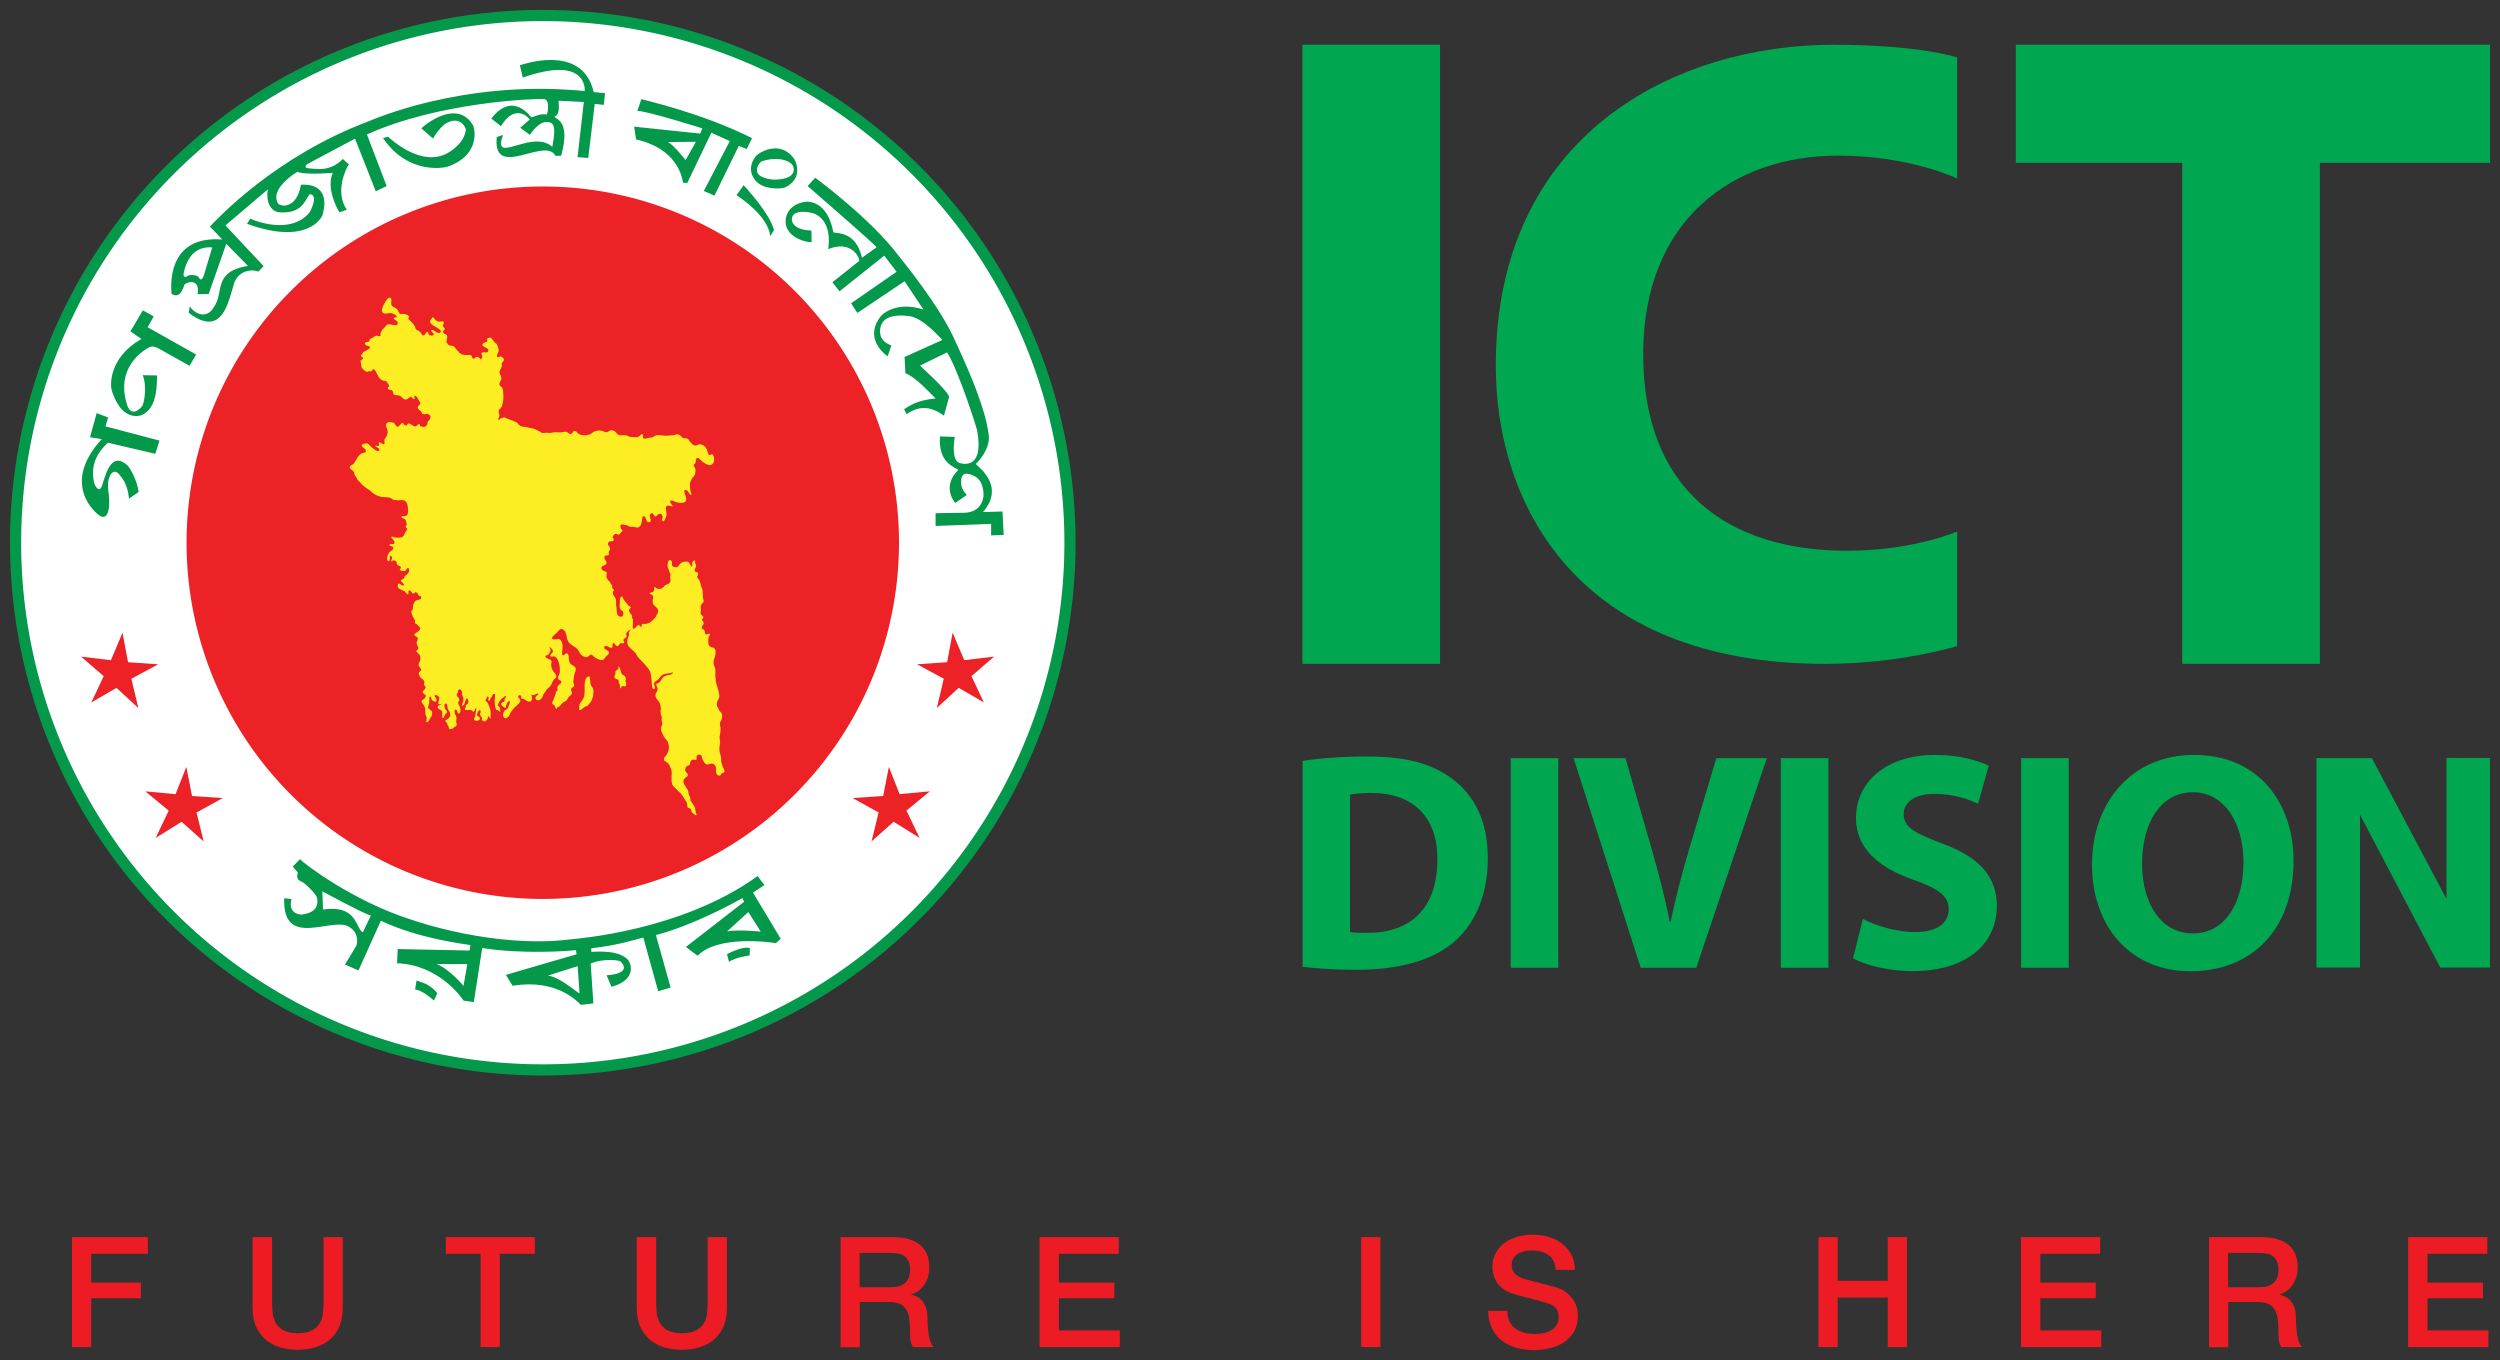
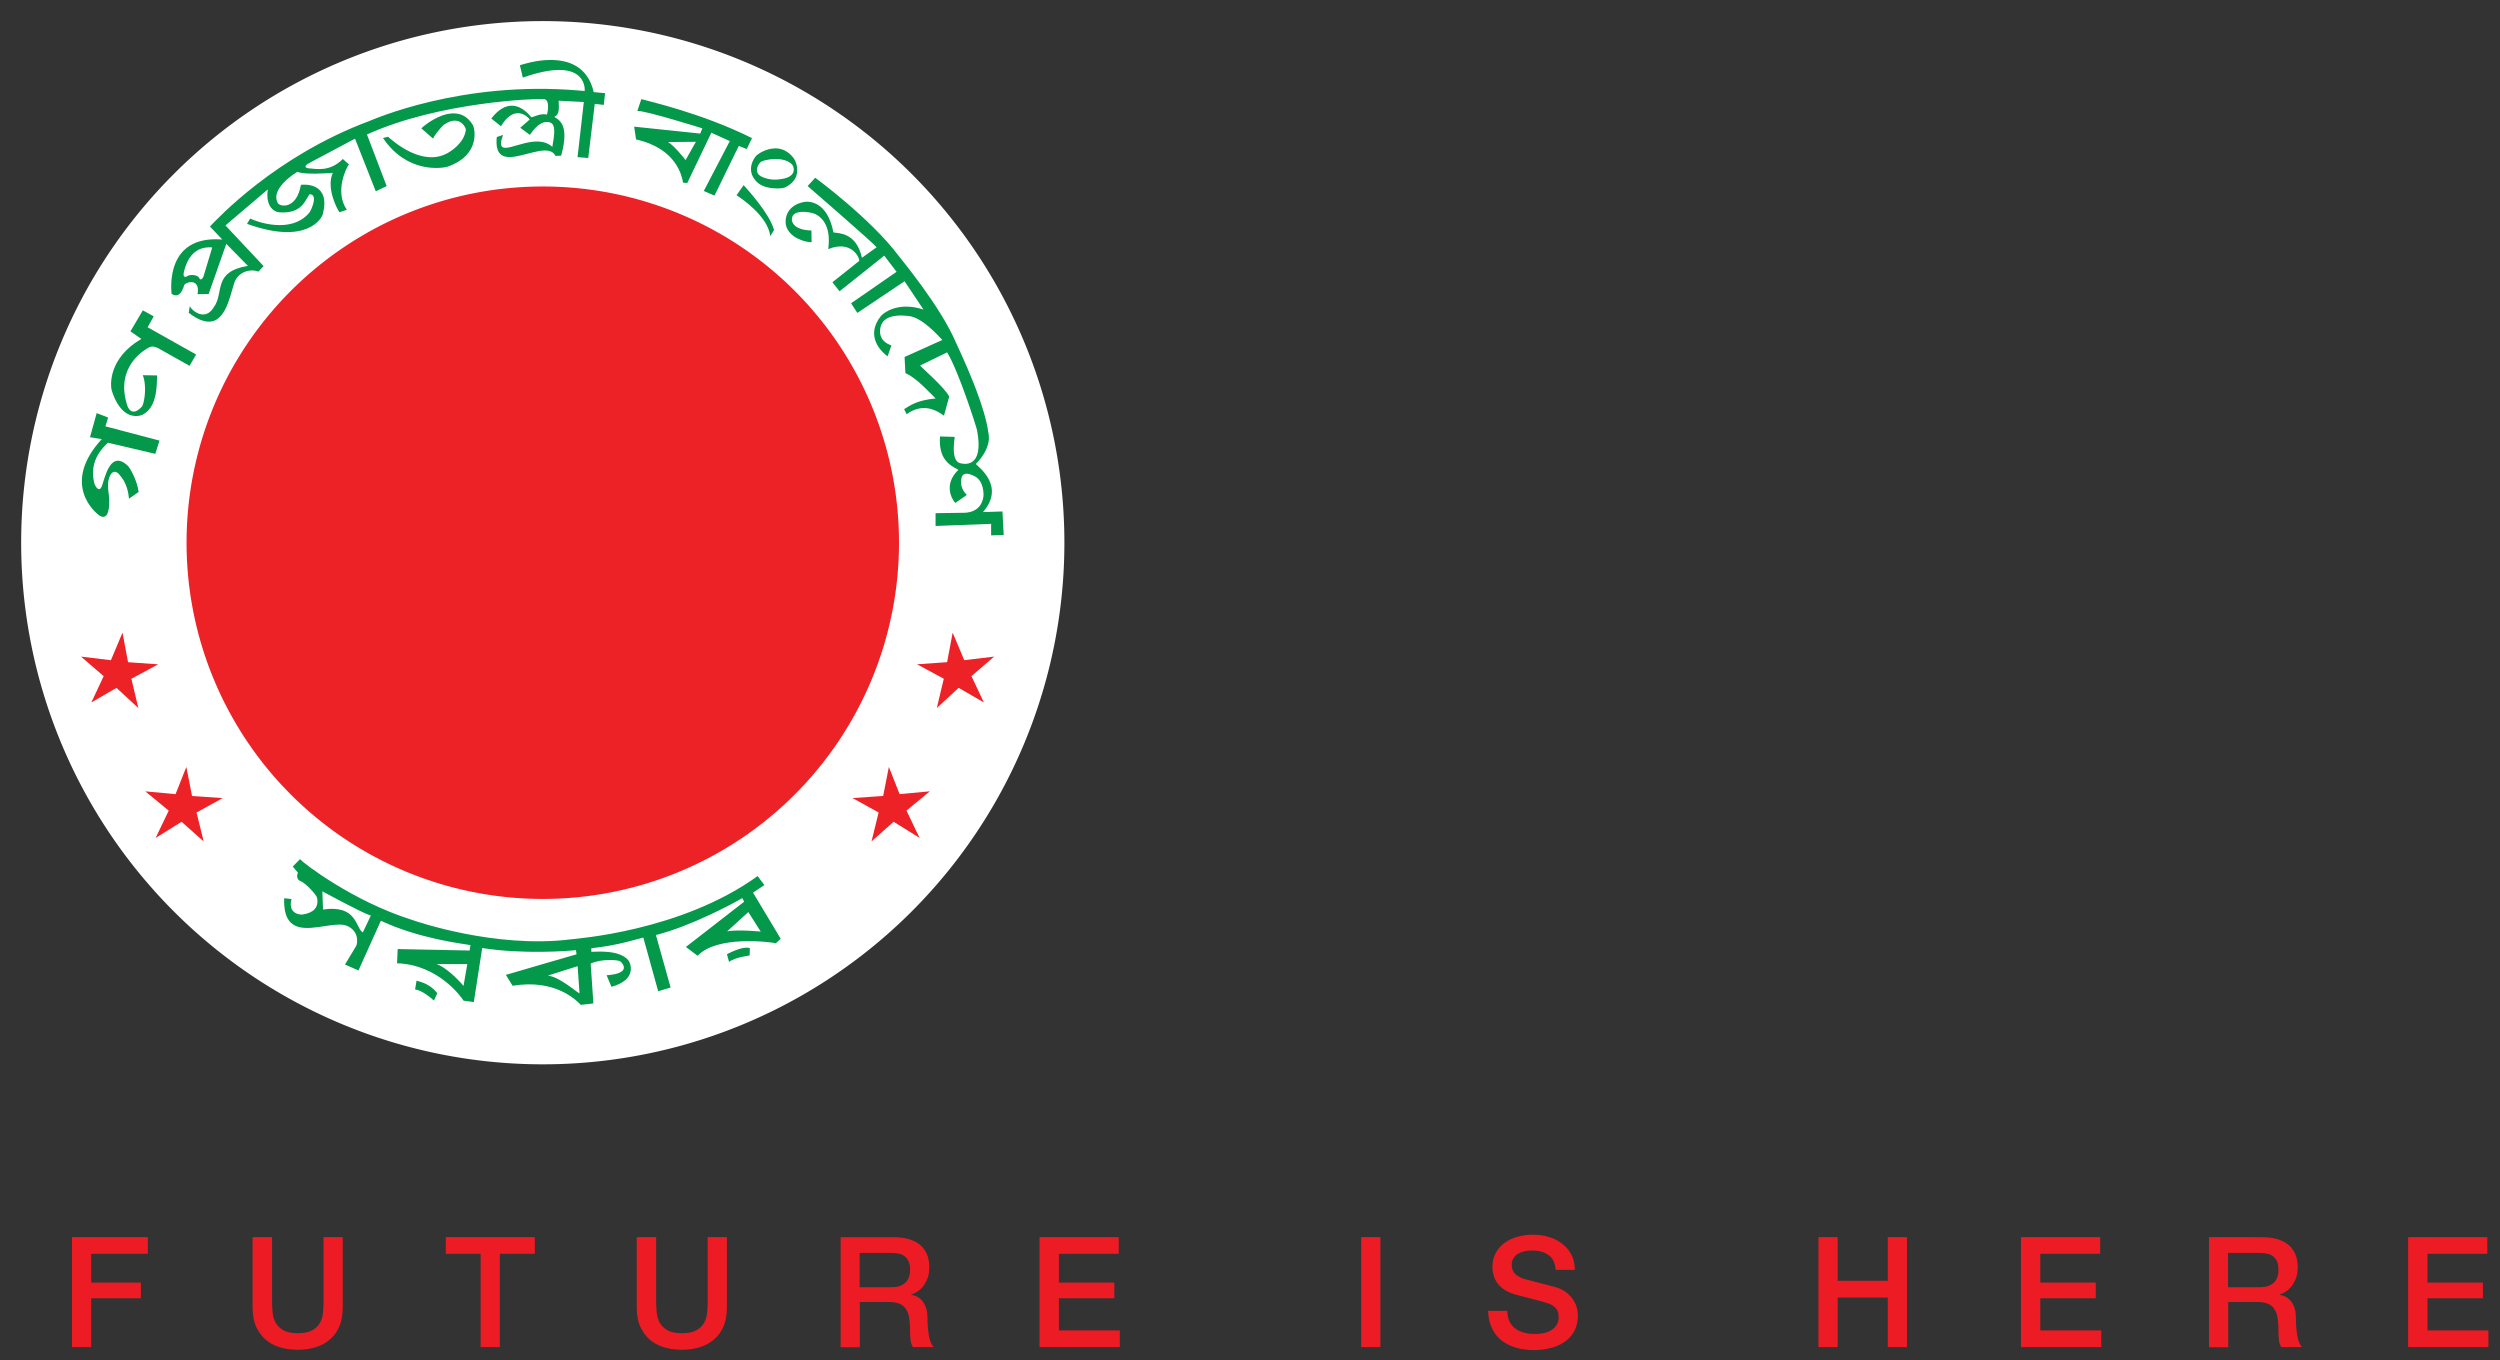
<svg xmlns="http://www.w3.org/2000/svg" width="250" height="136" viewBox="0 0 66.146 35.983" id="svg5" xml:space="preserve">
  <rect x="0" y="0" width="66.146" height="35.983" fill="#333333" stroke="none" />
  <title id="title8351">Information and Communication Technology Division - তথ্য ও যোগাযোগ প্রযুক্তি বিভাগ</title>
  <defs id="defs2">
-     <rect id="SVGID_1_" x="0" y="0" width="96.67" height="99.72" />
-   </defs>
+     </defs>
  <g id="layer1" transform="translate(60.269,-138.676)">
    <g id="g11380">
      <path id="path7177" style="font-variation-settings:normal;fill:#ed1c24;fill-opacity:1;fill-rule:evenodd;stroke-width:0.47;stroke-linecap:butt;stroke-linejoin:miter;stroke-miterlimit:4;stroke-dasharray:none;stroke-dashoffset:0;stroke-opacity:1;stop-color:#000000" d="m -19.716,171.343 c -0.127,0 -0.258,0.018 -0.385,0.051 -0.127,0.033 -0.245,0.085 -0.343,0.155 -0.103,0.07 -0.183,0.16 -0.244,0.268 -0.061,0.108 -0.095,0.234 -0.095,0.38 0,0.075 0.014,0.151 0.033,0.226 0.019,0.07 0.057,0.141 0.104,0.207 0.047,0.066 0.113,0.127 0.197,0.179 0.08,0.052 0.183,0.094 0.31,0.127 0.202,0.052 0.371,0.099 0.508,0.132 0.136,0.033 0.258,0.07 0.362,0.107 0.061,0.023 0.113,0.061 0.164,0.113 0.052,0.052 0.075,0.132 0.075,0.245 0,0.052 -0.01,0.108 -0.033,0.16 -0.024,0.052 -0.061,0.098 -0.108,0.14 -0.052,0.038 -0.113,0.076 -0.193,0.099 -0.08,0.023 -0.174,0.038 -0.286,0.038 -0.103,0 -0.197,-0.009 -0.286,-0.033 -0.089,-0.023 -0.169,-0.056 -0.235,-0.107 -0.07,-0.047 -0.122,-0.113 -0.16,-0.193 -0.037,-0.078 -0.056,-0.169 -0.057,-0.278 h -0.508 c 0.005,0.179 0.038,0.334 0.104,0.465 0.061,0.132 0.151,0.239 0.259,0.324 0.113,0.085 0.239,0.146 0.385,0.188 0.146,0.042 0.305,0.061 0.47,0.061 0.141,0 0.287,-0.019 0.423,-0.052 0.141,-0.033 0.264,-0.085 0.372,-0.16 0.108,-0.07 0.197,-0.164 0.262,-0.282 0.066,-0.118 0.099,-0.254 0.099,-0.418 0,-0.08 -0.01,-0.155 -0.033,-0.23 -0.024,-0.08 -0.061,-0.15 -0.108,-0.216 -0.047,-0.066 -0.108,-0.127 -0.178,-0.179 -0.07,-0.052 -0.156,-0.094 -0.25,-0.122 -0.038,-0.009 -0.098,-0.028 -0.187,-0.051 -0.089,-0.023 -0.179,-0.047 -0.273,-0.071 -0.089,-0.023 -0.174,-0.046 -0.25,-0.065 -0.075,-0.019 -0.117,-0.028 -0.127,-0.033 -0.103,-0.028 -0.183,-0.076 -0.249,-0.132 -0.061,-0.061 -0.095,-0.141 -0.095,-0.244 0,-0.075 0.019,-0.137 0.052,-0.184 0.033,-0.052 0.075,-0.088 0.127,-0.117 0.052,-0.028 0.108,-0.047 0.169,-0.061 0.061,-0.014 0.122,-0.019 0.184,-0.019 0.179,0 0.324,0.038 0.437,0.118 0.117,0.075 0.179,0.207 0.193,0.395 h 0.508 c 0,-0.15 -0.028,-0.282 -0.089,-0.399 -0.061,-0.117 -0.142,-0.211 -0.245,-0.291 -0.099,-0.08 -0.216,-0.141 -0.352,-0.179 -0.132,-0.042 -0.277,-0.061 -0.428,-0.061 z m -18.311,0.065 -0.005,0.002 h 0.005 v 2.913 h 0.508 v -1.199 h 0.752 c 0.117,0 0.211,0.014 0.286,0.042 0.075,0.028 0.137,0.076 0.179,0.141 0.042,0.061 0.075,0.141 0.089,0.24 0.014,0.094 0.024,0.212 0.024,0.343 0,0.07 -2.34e-4,0.145 0.009,0.22 0.005,0.075 0.028,0.146 0.066,0.207 h 0.545 c -0.056,-0.061 -0.099,-0.16 -0.123,-0.301 -0.024,-0.141 -0.038,-0.296 -0.038,-0.465 0,-0.118 -0.014,-0.211 -0.042,-0.286 -0.028,-0.075 -0.065,-0.137 -0.107,-0.184 -0.042,-0.047 -0.09,-0.08 -0.141,-0.104 -0.052,-0.023 -0.099,-0.037 -0.141,-0.042 v -0.009 c 0.024,-0.005 0.066,-0.024 0.117,-0.048 0.052,-0.028 0.103,-0.066 0.16,-0.122 0.052,-0.056 0.099,-0.131 0.141,-0.22 0.042,-0.089 0.061,-0.207 0.061,-0.343 0,-0.244 -0.08,-0.437 -0.24,-0.578 -0.16,-0.136 -0.4,-0.206 -0.72,-0.206 h -1.386 z m 36.205,0 -0.005,0.002 h 0.005 v 2.913 h 0.508 v -1.199 h 0.752 c 0.117,0 0.212,0.014 0.287,0.042 0.075,0.028 0.136,0.076 0.178,0.141 0.042,0.061 0.076,0.141 0.09,0.24 0.014,0.094 0.023,0.212 0.023,0.343 0,0.07 -2.3444e-4,0.145 0.009,0.22 0.005,0.075 0.028,0.146 0.066,0.207 h 0.545 c -0.056,-0.061 -0.099,-0.16 -0.122,-0.301 -0.024,-0.141 -0.038,-0.296 -0.038,-0.465 0,-0.118 -0.014,-0.211 -0.042,-0.286 -0.028,-0.075 -0.066,-0.137 -0.108,-0.184 -0.042,-0.047 -0.089,-0.08 -0.14,-0.104 -0.052,-0.023 -0.099,-0.037 -0.141,-0.042 v -0.009 c 0.023,-0.005 0.066,-0.024 0.117,-0.048 0.052,-0.028 0.103,-0.066 0.16,-0.122 0.052,-0.056 0.099,-0.131 0.141,-0.22 0.042,-0.089 0.061,-0.207 0.061,-0.343 0,-0.244 -0.08,-0.437 -0.24,-0.578 -0.16,-0.136 -0.399,-0.206 -0.719,-0.206 H -1.822 Z m -56.543,9.3e-4 v 2.908 h 0.508 v -1.292 h 1.316 v -0.414 h -1.316 v -0.761 h 1.5 v -0.441 z m 4.779,0 v 1.86 c 0,0.188 0.028,0.348 0.084,0.489 0.061,0.136 0.142,0.254 0.245,0.348 0.103,0.094 0.23,0.164 0.375,0.211 0.146,0.047 0.311,0.071 0.489,0.071 0.179,0 0.343,-0.024 0.488,-0.071 0.146,-0.047 0.273,-0.117 0.376,-0.211 0.108,-0.094 0.188,-0.212 0.244,-0.348 0.056,-0.136 0.084,-0.301 0.084,-0.489 v -1.86 h -0.508 v 1.696 c 0,0.099 -0.004,0.198 -0.014,0.296 -0.009,0.104 -0.033,0.193 -0.08,0.273 -0.042,0.08 -0.113,0.146 -0.202,0.197 -0.089,0.052 -0.221,0.08 -0.385,0.08 -0.164,0 -0.296,-0.028 -0.385,-0.08 -0.089,-0.052 -0.155,-0.117 -0.202,-0.197 -0.042,-0.08 -0.07,-0.174 -0.08,-0.273 -0.009,-0.099 -0.014,-0.198 -0.014,-0.296 v -1.696 h -0.508 z m 5.113,0 v 0.441 h 0.921 v 2.467 h 0.507 v -2.467 h 0.926 v -0.441 z m 5.051,0 v 1.86 c 0,0.188 0.028,0.348 0.084,0.489 0.061,0.136 0.141,0.254 0.244,0.348 0.103,0.094 0.231,0.164 0.376,0.211 0.146,0.047 0.31,0.071 0.488,0.071 0.179,0 0.344,-0.024 0.489,-0.071 0.146,-0.047 0.272,-0.117 0.375,-0.211 0.108,-0.094 0.189,-0.212 0.245,-0.348 0.056,-0.136 0.084,-0.301 0.084,-0.489 v -1.86 h -0.508 v 1.696 c 0,0.099 -0.004,0.198 -0.014,0.296 -0.009,0.104 -0.033,0.193 -0.08,0.273 -0.042,0.08 -0.114,0.146 -0.203,0.197 -0.089,0.052 -0.22,0.08 -0.385,0.08 -0.164,0 -0.296,-0.028 -0.385,-0.08 -0.089,-0.052 -0.155,-0.117 -0.202,-0.197 -0.042,-0.08 -0.071,-0.174 -0.081,-0.273 -0.009,-0.099 -0.014,-0.198 -0.014,-0.296 v -1.696 h -0.508 z m 10.657,0 v 2.908 h 2.124 v -0.441 h -1.612 v -0.851 h 1.467 v -0.414 h -1.467 v -0.761 h 1.584 v -0.441 z m 8.51,0 v 2.908 h 0.508 v -2.908 z m 12.1,0 v 2.908 h 0.508 v -1.311 h 1.325 v 1.311 h 0.508 v -2.908 h -0.508 v 1.155 h -1.325 v -1.155 z m 5.357,0 v 2.908 h 2.125 V 173.876 H -6.286 v -0.851 h 1.467 v -0.414 H -6.286 v -0.761 h 1.584 v -0.441 z m 10.244,0 v 2.908 H 5.57 V 173.876 H 3.958 v -0.851 h 1.466 v -0.414 H 3.958 v -0.761 h 1.583 v -0.441 z m -40.97,0.418 h 0.827 c 0.066,0 0.127,0.005 0.188,0.014 0.061,0.009 0.117,0.032 0.164,0.065 0.047,0.033 0.085,0.081 0.113,0.137 0.028,0.057 0.042,0.132 0.042,0.226 0,0.155 -0.043,0.272 -0.128,0.347 -0.085,0.08 -0.206,0.118 -0.371,0.118 h -0.836 z m 36.205,0 h 0.827 c 0.066,0 0.127,0.005 0.188,0.014 0.061,0.009 0.117,0.032 0.164,0.065 0.047,0.033 0.085,0.081 0.113,0.137 0.028,0.057 0.042,0.132 0.042,0.226 0,0.155 -0.042,0.272 -0.127,0.347 -0.085,0.08 -0.206,0.118 -0.371,0.118 H -1.319 Z" />
-       <path id="path7149" style="font-variation-settings:normal;fill:#00a750;fill-opacity:1;fill-rule:evenodd;stroke-width:0.407;stroke-linecap:butt;stroke-linejoin:miter;stroke-miterlimit:4;stroke-dasharray:none;stroke-dashoffset:0;stroke-opacity:1;stop-color:#000000" d="m -25.81,139.859 v 16.38 h 3.642 V 139.859 Z m 14.064,0 c -4.22,0 -8.947,2.387 -8.947,8.496 0,3.628 2.12,7.885 8.717,7.885 1.974,0 3.491,-0.47 3.491,-0.47 v -3.03 c 0,0 -1.174,0.508 -2.913,0.508 -3.191,0 -5.395,-1.64 -5.395,-5.197 0,-3.557 2.373,-5.258 5.155,-5.258 1.898,0 3.153,0.606 3.153,0.606 v -3.204 c 0,0 -0.991,-0.334 -3.261,-0.334 z m 4.812,0 v 3.125 h 4.403 v 13.255 h 3.642 v -13.255 h 4.502 v -3.125 z m -2.134,18.791 c -1.306,0 -2.095,0.724 -2.095,1.669 0,0.804 0.602,1.315 1.523,1.635 0.667,0.235 0.93,0.432 0.93,0.78 0,0.362 -0.3,0.602 -0.878,0.602 -0.536,0 -1.053,-0.174 -1.391,-0.348 l -0.262,1.043 c 0.31,0.174 0.935,0.339 1.569,0.339 1.522,0 2.237,-0.79 2.237,-1.72 0,-0.78 -0.461,-1.292 -1.438,-1.654 -0.714,-0.268 -1.029,-0.428 -1.029,-0.78 0,-0.287 0.263,-0.536 0.809,-0.536 0.545,0 0.939,0.155 1.16,0.263 l 0.282,-1.01 c -0.329,-0.151 -0.789,-0.282 -1.414,-0.282 z m 6.847,0 c -1.635,0 -2.697,1.24 -2.697,2.904 0,1.579 0.964,2.819 2.608,2.819 1.621,0 2.725,-1.105 2.725,-2.923 0,-1.532 -0.93,-2.805 -2.636,-2.8 z m -21.893,0.042 c -0.634,0 -1.236,0.043 -1.696,0.117 h 0.005 v 5.446 c 0.315,0.038 0.775,0.08 1.423,0.08 1.085,0 1.974,-0.23 2.557,-0.714 0.536,-0.451 0.921,-1.184 0.921,-2.246 0,-0.982 -0.362,-1.664 -0.94,-2.092 -0.536,-0.404 -1.217,-0.592 -2.27,-0.592 z m 28.575,0.038 v 3.731 L 2.487,158.735 H 1.021 v 5.54 h 1.151 v -4.045 l 2.125,4.046 h 1.315 v -5.545 z m -24.759,0.005 v 5.545 h 1.259 v -5.545 z m 1.663,0 1.776,5.545 h 1.471 l 1.866,-5.545 h -1.335 l -0.709,2.369 c -0.188,0.634 -0.361,1.292 -0.502,1.959 h -0.024 c -0.132,-0.691 -0.306,-1.325 -0.494,-1.983 l -0.676,-2.345 z m 5.484,0 v 5.545 h 1.259 v -5.545 z m 6.357,0 v 5.545 h 1.26 v -5.545 z m 4.544,0.902 c 0.86,0 1.34,0.855 1.34,1.851 0,1.076 -0.489,1.885 -1.334,1.885 -0.836,0 -1.349,-0.767 -1.349,-1.852 0,-1.076 0.493,-1.884 1.344,-1.884 z m -21.733,0.019 c 1.076,0 1.753,0.611 1.744,1.762 0,1.325 -0.738,1.949 -1.875,1.94 -0.155,0 -0.329,5e-4 -0.437,-0.023 v -3.633 c 0.108,-0.024 0.286,-0.047 0.568,-0.047 z" />
-       <path id="circle145" style="clip-rule:evenodd;fill:#04984a;fill-rule:evenodd;stroke:none;stroke-width:0;stroke-dasharray:none" class="st0" d="m -31.811,153.035 a 14.097,14.097 0 0 1 -14.097,14.097 14.097,14.097 0 0 1 -14.097,-14.097 14.097,14.097 0 0 1 14.097,-14.097 14.097,14.097 0 0 1 14.097,14.097 z" />
      <path id="circle147" style="fill:#ffffff;fill-opacity:1;stroke:none;stroke-width:0;stroke-dasharray:none" class="st1" d="m -32.107,153.035 a 13.801,13.801 0 0 1 -13.801,13.801 13.801,13.801 0 0 1 -13.801,-13.801 13.801,13.801 0 0 1 13.801,-13.801 13.801,13.801 0 0 1 13.801,13.801 z" />
      <path id="path9742" style="font-variation-settings:normal;opacity:1;fill:#04984a;fill-opacity:1;fill-rule:evenodd;stroke-width:0.265;stroke-linecap:butt;stroke-linejoin:miter;stroke-miterlimit:4;stroke-dasharray:none;stroke-dashoffset:0;stroke-opacity:1;stop-color:#000000;stop-opacity:1" d="m -45.709,140.26 v 0.002 c -0.365,0.002 -0.698,0.106 -0.805,0.14 l 0.078,0.327 c 1.626,-0.572 1.648,0.238 1.637,0.355 -0.05,-0.005 -0.1,-0.009 -0.149,-0.013 -3.121,-0.269 -5.446,0.769 -5.55,0.807 -2.492,0.932 -4.018,2.586 -4.217,2.791 l 0.328,0.344 c -1.476,-0.117 -1.36,1.248 -1.343,1.437 0.051,0.033 0.095,0.043 0.132,0.039 0.005,0 0.01,-0.001 0.015,-0.003 0.121,-0.028 0.17,-0.216 0.191,-0.27 0.028,-0.072 0.428,-0.206 0.35,0.244 l 0.294,-0.006 0.466,-1.327 0.572,0.583 c -0.949,0.161 -0.616,0.71 -0.905,1.099 -0.228,0.377 -0.577,0.089 -0.633,-0.033 l -0.027,0.177 c 0.301,0.231 0.519,0.271 0.681,0.205 0.015,-0.006 0.029,-0.013 0.043,-0.021 0.083,-0.047 0.15,-0.123 0.206,-0.216 0.009,-0.015 0.018,-0.031 0.027,-0.047 0.114,-0.212 0.179,-0.49 0.242,-0.697 0.089,-0.289 0.394,-0.405 0.644,-0.316 l 0.138,-0.144 -1.01,-1.077 1.121,-0.953 c -0.067,0.449 0.166,0.594 0.294,0.605 0.057,0.005 0.11,0.006 0.158,0.004 0.032,-0.001 0.063,-0.005 0.091,-0.009 0.388,-0.056 0.462,-0.341 0.561,-0.472 0.239,-0.006 0.044,0.427 -0.006,0.488 -0.488,0.583 -1.42,0.228 -1.565,0.156 l -0.083,0.139 c 1.593,0.577 1.981,-0.161 2.003,-0.25 0.216,-0.821 -0.45,-0.799 -0.577,-0.782 -0.117,0.666 -0.566,0.583 -0.616,0.477 -0.034,-0.067 -0.042,-0.134 -0.032,-0.201 0.002,-0.011 0.004,-0.022 0.007,-0.033 0.069,-0.275 0.438,-0.523 0.547,-0.588 0.183,0.083 0.794,0.039 0.938,0.028 -0.183,0.399 0.116,0.966 0.177,1.043 l 0.194,-0.067 c -0.327,-0.466 -0.022,-1.105 0.055,-1.199 l -0.161,-0.144 c -0.35,0.355 -0.721,0.256 -0.871,0.25 -0.15,-0.006 -0.133,-0.067 -0.067,-0.117 l 1.26,-0.671 0.549,1.393 0.288,-0.138 -0.521,-1.365 c 1.914,-0.871 4.511,-0.955 4.678,-0.938 0.172,0.011 0.105,0.355 0.083,0.411 -0.011,-0.002 -0.022,-0.004 -0.033,-0.006 -0.161,-0.021 -0.285,0.062 -0.378,0.077 -0.219,-0.264 -0.419,-0.327 -0.586,-0.301 -0.013,0.002 -0.025,0.004 -0.038,0.007 -0.224,0.054 -0.383,0.262 -0.436,0.327 l 0.255,0.205 c 0.355,-0.594 0.711,-0.261 0.761,-0.178 l -0.25,0.217 0.255,0.189 c 0.277,-0.411 0.483,-0.355 0.561,-0.316 0.155,0.083 0.05,0.488 0.033,0.633 -0.416,-0.374 -1.138,0.124 -1.317,0.007 -0.004,-0.002 -0.007,-0.005 -0.01,-0.008 -0.045,-0.041 -0.044,-0.134 0.023,-0.315 l -0.166,0.056 c -0.044,0.435 0.127,0.54 0.372,0.529 0.041,-0.002 0.083,-0.007 0.128,-0.015 0.398,-0.066 0.908,-0.311 1.054,-0.015 l 0.15,-0.006 c 0.239,-0.866 -0.089,-0.955 -0.183,-1.027 0.161,-0.061 0.116,-0.294 0.116,-0.427 0,0 0.383,0.017 0.666,0.034 l -0.166,1.459 0.283,0.022 0.172,-1.432 0.239,0.028 0.034,-0.311 -0.3,-0.028 c -0.159,-0.69 -0.68,-0.853 -1.149,-0.85 z m 2.408,1.04 -0.105,0.311 c 0.222,-0.011 1.72,0.461 1.72,0.461 l -0.056,0.138 -1.748,-0.183 0.05,0.338 c 1.082,0.244 1.215,0.982 1.243,1.143 l 0.111,0.011 0.638,-1.332 0.488,0.222 -0.688,1.32 0.283,0.122 0.643,-1.315 0.211,0.083 0.139,-0.289 c -1.337,-0.666 -2.764,-0.982 -2.93,-1.032 z m -4.976,0.375 v 5.2e-4 c -0.368,0.004 -0.753,0.305 -0.844,0.396 l 0.311,0.272 c 0.031,-0.088 0.204,-0.299 0.285,-0.366 0.005,-0.004 0.01,-0.008 0.015,-0.011 0.006,-0.004 0.013,-0.009 0.019,-0.012 0.006,-0.004 0.012,-0.007 0.018,-0.011 0.369,-0.222 0.535,0.108 0.53,0.167 -0.044,0.361 -0.421,0.582 -0.494,0.621 -0.66,0.355 -1.409,-0.299 -1.565,-0.438 l -0.133,0.034 c 0.64,0.951 1.571,0.799 1.709,0.758 0.004,-10e-4 0.008,-0.003 0.011,-0.004 0.882,-0.316 0.699,-1.026 0.66,-1.093 -0.139,-0.235 -0.327,-0.315 -0.52,-0.313 z m 6.42,0.753 -0.269,0.477 -0.003,0.005 -0.004,-0.004 c 0,0 -0.076,-0.097 -0.171,-0.204 -0.095,-0.107 -0.209,-0.223 -0.283,-0.261 l 0.002,-0.007 z m 2.091,0.174 c -0.251,0.004 -0.472,0.158 -0.516,0.218 -0.272,0.383 -1.55e-4,0.655 0.1,0.721 0.128,0.09 0.328,0.122 0.484,0.121 0.008,-6e-5 0.016,-3e-4 0.023,-5.2e-4 0.083,-0.002 0.152,-0.014 0.186,-0.032 0.008,-0.004 0.015,-0.008 0.023,-0.012 0.037,-0.02 0.07,-0.041 0.099,-0.064 0.012,-0.009 0.023,-0.018 0.033,-0.027 0.036,-0.032 0.065,-0.066 0.087,-0.1 0.003,-0.005 0.006,-0.009 0.009,-0.015 0.006,-0.01 0.012,-0.02 0.017,-0.03 0.003,-0.005 0.005,-0.01 0.007,-0.015 0.005,-0.01 0.009,-0.02 0.012,-0.03 0.002,-0.005 0.004,-0.011 0.005,-0.015 0.069,-0.211 -0.042,-0.422 -0.071,-0.458 -0.147,-0.197 -0.324,-0.262 -0.488,-0.263 -0.004,-1e-5 -0.008,-7e-5 -0.012,0 z m -0.009,0.281 c 0.006,-1.4e-4 0.012,3e-5 0.019,0 0.167,-0.001 0.345,0.035 0.445,0.148 0.044,0.044 0.144,0.306 -0.255,0.378 -0.133,0.022 -0.316,0.044 -0.533,-0.05 -0.244,-0.105 -0.116,-0.327 -0.055,-0.383 0.012,-0.035 0.186,-0.088 0.379,-0.092 z m 1.074,0.498 -0.2,0.217 c 0,0 1.737,1.504 1.826,1.62 l -0.388,0.278 c -0.155,-0.688 -0.638,-0.644 -0.755,-0.671 -0.166,-0.849 -0.666,-0.827 -0.782,-0.805 -0.516,0.105 -0.5,0.521 -0.472,0.621 0.083,0.327 0.505,0.444 0.677,0.444 l -0.005,-0.311 c -0.416,-0.01 -0.501,-0.182 -0.514,-0.258 -9e-4,-0.005 -0.002,-0.01 -0.002,-0.014 -0.004,-0.05 0.005,-0.09 0.025,-0.121 0.004,-0.006 0.009,-0.012 0.013,-0.018 0.124,-0.145 0.504,-0.066 0.594,-0.017 0.4,0.211 0.355,0.733 0.328,0.921 0.588,-0.239 0.821,0.188 0.821,0.311 l -0.71,0.566 0.189,0.239 1.182,-0.943 0.327,0.427 -1.204,0.833 0.166,0.255 1.249,-0.838 0.5,0.749 c -0.699,-0.228 -1.077,0.111 -1.127,0.172 -0.427,0.538 0.022,0.955 0.178,1.066 l 0.1,-0.289 c -0.042,-0.015 -0.079,-0.031 -0.11,-0.05 -0.016,-0.009 -0.031,-0.018 -0.044,-0.028 -0.173,-0.128 -0.149,-0.309 -0.14,-0.377 0.067,-0.416 0.649,-0.333 0.754,-0.322 0.35,0.033 0.777,0.516 0.888,0.633 l -0.999,0.45 0.022,0.427 c 0.305,0.133 0.639,0.516 0.799,0.671 -0.505,0.044 -0.705,0.205 -0.833,0.283 l 0.067,0.133 c 0.091,-0.066 0.178,-0.108 0.26,-0.133 0.014,-0.004 0.027,-0.008 0.041,-0.011 0.338,-0.081 0.595,0.122 0.686,0.183 l 0.139,-0.505 c -0.105,-0.222 -0.688,-0.732 -0.772,-0.821 l 0.716,-0.349 c 0.3,0.477 0.777,1.975 0.794,2.064 0.194,1.038 -0.378,0.888 -0.455,0.866 -0.228,-0.061 -0.155,-0.555 -0.138,-0.694 l -0.389,-0.011 c -0.039,0.577 0.228,0.754 0.488,0.882 -0.405,0.388 -0.172,0.783 -0.083,0.877 l 0.305,-0.211 c -0.166,-0.172 -0.15,-0.3 -0.15,-0.372 0.005,-0.316 0.3,-0.15 0.361,-0.122 0.244,0.128 0.238,0.483 0.227,0.549 -0.072,0.422 -0.461,0.416 -0.533,0.416 -0.078,0 -0.732,0.011 -0.732,0.011 v 0.338 l 1.47,-0.056 v 0.305 l 0.333,-0.011 -0.033,-0.622 -0.516,0.017 c 0.588,-0.677 -0.094,-1.171 -0.189,-1.271 0.444,-0.461 0.339,-0.788 0.328,-0.855 -0.044,-0.316 -0.17,-0.715 -0.313,-1.094 -0.024,-0.063 -0.048,-0.126 -0.072,-0.188 -0.219,-0.554 -0.448,-1.025 -0.464,-1.066 -0.416,-0.982 -1.482,-2.247 -1.526,-2.314 -0.749,-0.993 -2.203,-2.059 -2.203,-2.059 z m -1.892,0.194 -0.189,0.266 c 0.094,0.061 0.832,0.544 0.893,1.082 l 0.1,-0.161 c -0.117,-0.438 -0.716,-1.088 -0.805,-1.188 z m -14.116,1.644 c 0.018,0 0.036,0.002 0.055,0.004 l -0.227,0.754 c -0.005,0.033 -0.078,0.15 -0.117,0.056 -0.039,-0.094 -0.249,-0.1 -0.321,-0.05 -0.044,0.033 -0.111,0.033 -0.089,-0.089 0.026,-0.114 0.135,-0.653 0.646,-0.674 0.017,-7e-4 0.035,-0.001 0.053,-5.2e-4 z m -1.781,1.668 -0.328,0.556 0.289,0.2 c -0.888,0.516 -0.821,1.254 -0.782,1.37 0.191,0.59 0.486,0.679 0.663,0.67 0.008,0 0.015,-0.001 0.023,-0.002 0.022,-0.002 0.041,-0.006 0.058,-0.01 0.006,-0.001 0.011,-0.003 0.016,-0.004 0.005,-0.001 0.01,-0.003 0.014,-0.004 0.004,-10e-4 0.009,-0.003 0.012,-0.004 0.007,-0.003 0.014,-0.005 0.018,-0.007 0.072,-0.034 0.131,-0.082 0.179,-0.138 0.004,-0.005 0.009,-0.011 0.013,-0.015 0.217,-0.272 0.193,-0.728 0.202,-0.89 l -0.377,-0.006 c 0.011,0.028 0.02,0.057 0.027,0.087 v 5.2e-4 c 0.003,0.01 0.005,0.02 0.007,0.03 v 5.2e-4 c 0.002,0.01 0.004,0.02 0.006,0.03 v 5.1e-4 c 0.002,0.01 0.004,0.021 0.005,0.031 v 5.1e-4 c 0.002,0.01 0.003,0.021 0.004,0.032 v 5.1e-4 c 0.001,0.011 0.002,0.021 0.003,0.032 v 5.1e-4 c 9e-4,0.01 0.002,0.021 0.003,0.032 v 5.1e-4 c 7.12e-4,0.011 0.001,0.021 0.002,0.032 1.4e-5,3.1e-4 -1.4e-5,7.1e-4 0,0.001 3.79e-4,0.011 8.83e-4,0.021 0.001,0.031 10e-6,0 -9e-6,10e-4 0,0.002 1.7e-4,0.01 5.56e-4,0.021 5.17e-4,0.031 v 5.1e-4 0.001 c -4.9e-5,0.01 -2.72e-4,0.02 -5.17e-4,0.03 -1.2e-5,0 1.3e-5,10e-4 0,0.002 -2.21e-4,0.01 -6.29e-4,0.02 -0.001,0.03 -2.2e-5,0 2.2e-5,0.001 0,0.002 -5e-4,0.01 -0.002,0.019 -0.002,0.029 -4.2e-5,0.001 4.2e-5,0.001 0,0.002 -7e-4,0.01 -0.001,0.02 -0.002,0.029 -5.4e-5,0.001 5.4e-5,0.001 0,0.002 -8e-4,0.009 -0.002,0.018 -0.003,0.027 -8.3e-5,0.001 8.4e-5,0.002 0,0.003 -9e-4,0.009 -0.002,0.018 -0.003,0.027 -7.9e-5,0.001 8e-5,5.5e-4 0,0.002 -0.015,0.124 -0.042,0.223 -0.065,0.26 -0.002,0.003 -0.004,0.005 -0.005,0.007 -0.261,0.289 -0.372,0.039 -0.394,-0.044 -0.316,-0.993 0.439,-1.443 0.561,-1.509 0.12,-0.068 0.186,-0.014 0.235,-0.002 0.003,0.001 0.006,0.002 0.009,0.002 l 0.849,0.477 0.172,-0.3 -1.282,-0.721 0.161,-0.288 z m -1.221,2.719 -0.177,0.638 0.311,0.05 c -1.093,1.193 -0.161,1.959 -0.055,2.026 0.041,0.025 0.075,0.033 0.104,0.03 0.006,0 0.013,-5.9e-4 0.019,-0.003 0.021,-0.006 0.038,-0.018 0.053,-0.036 0.002,-0.002 0.004,-0.005 0.006,-0.008 0.091,-0.12 0.074,-0.437 0.062,-0.522 -0.022,-0.117 -0.028,-0.299 -0.017,-0.372 0.078,-0.372 0.255,-0.233 0.288,-0.183 0.002,0.003 0.005,0.007 0.008,0.011 0.003,0.004 0.007,0.008 0.011,0.013 0.025,0.03 0.067,0.079 0.11,0.154 0.004,0.006 0.007,0.013 0.01,0.02 0.053,0.1 0.104,0.243 0.122,0.446 l 0.255,-0.178 c -0.033,-0.289 -0.227,-0.638 -0.288,-0.694 -0.28,-0.264 -0.443,-0.089 -0.545,0.136 -0.005,0.012 -0.011,0.024 -0.015,0.036 -0.04,0.097 -0.071,0.198 -0.095,0.276 -0.006,0.019 -0.012,0.038 -0.017,0.054 -0.005,0.016 -0.011,0.03 -0.015,0.042 -0.019,0.046 -0.04,0.068 -0.06,0.074 -0.003,0.001 -0.005,0.002 -0.008,0.002 -0.059,0.007 -0.114,-0.106 -0.126,-0.142 -0.102,-0.386 0.014,-0.667 0.151,-0.858 0.006,-0.009 0.013,-0.018 0.02,-0.027 0.007,-0.009 0.013,-0.017 0.02,-0.025 0.007,-0.008 0.014,-0.017 0.02,-0.025 0.053,-0.063 0.105,-0.114 0.145,-0.152 l 1.254,0.294 0.111,-0.35 -1.431,-0.377 0.072,-0.233 z m 5.377,11.803 -0.189,0.194 0.139,0.166 c -0.039,0.056 -0.039,0.188 0.072,0.222 0.105,0.033 0.416,0.35 0.433,0.444 0.067,0.366 -0.278,0.416 -0.366,0.433 -0.064,0.016 -0.251,2.6e-4 -0.312,-0.154 -0.003,-0.007 -0.005,-0.014 -0.007,-0.021 -0.017,-0.058 -0.018,-0.133 0.008,-0.23 l -0.194,-0.022 c -0.025,0.663 0.275,0.795 0.64,0.787 0.023,0 0.046,-0.002 0.069,-0.003 0.07,-0.005 0.141,-0.013 0.212,-0.023 0.095,-0.013 0.191,-0.03 0.282,-0.042 0.183,-0.025 0.349,-0.037 0.467,0.015 0.322,0.15 0.266,0.455 0.239,0.522 l -0.3,0.499 0.356,0.156 0.593,-1.315 c 1.01,0.477 2.187,0.611 2.37,0.644 l -0.022,0.144 -1.903,-0.039 -0.017,0.377 c 1.099,0.033 1.715,0.91 1.759,0.988 l 0.272,0.039 0.222,-1.431 c 1.088,0.172 2.32,0.077 2.48,0.055 l 0.017,0.111 c 0,0 -1.632,0.472 -1.87,0.544 l 0.178,0.289 c 1.149,-0.194 1.715,0.411 1.804,0.505 l 0.333,-0.039 -0.072,-1.054 c 0.289,-0.133 0.738,-0.1 0.788,-0.056 0.05,0.044 0.311,0.316 -0.366,0.366 l 0.128,0.305 c 0.688,-0.189 0.505,-0.627 0.449,-0.699 -0.239,-0.289 -0.832,-0.227 -0.982,-0.227 v -0.094 c 0.716,-0.078 1.165,-0.233 1.376,-0.283 l 0.394,1.421 0.328,-0.1 -0.389,-1.388 c 0.943,-0.239 2.07,-0.849 2.286,-0.977 l 0.05,0.095 -1.543,1.198 0.311,0.233 c 0.516,-0.544 1.898,-0.366 2.07,-0.333 l 0.128,-0.117 -0.732,-1.221 0.3,-0.2 -0.178,-0.238 c -2.031,1.465 -4.805,1.654 -4.955,1.676 -1.992,0.244 -4.084,-0.478 -4.206,-0.522 -1.548,-0.488 -2.852,-1.492 -2.946,-1.598 z m 0.594,0.849 c 0,0 1.043,0.571 1.282,0.643 l -0.211,0.444 c -0.2,-0.111 -0.139,-0.738 -1.054,-0.605 z m 11.27,0.549 0.328,0.517 c 0,0 -0.605,-0.061 -0.888,-0.006 z m -0.061,0.943 c -0.162,0.007 -0.378,0.108 -0.465,0.152 -0.008,0.004 -0.015,0.008 -0.021,0.011 -0.012,0.006 -0.018,0.01 -0.018,0.01 l 0.056,0.205 c 0.139,-0.122 0.544,-0.172 0.544,-0.172 l 0.006,-0.194 c -0.003,-0.001 -0.006,-0.002 -0.009,-0.003 -0.002,0 -0.004,-5.5e-4 -0.005,-0.002 -0.006,-0.002 -0.013,-0.003 -0.02,-0.004 -0.002,-2.8e-4 -0.004,-2.7e-4 -0.005,-5.2e-4 -0.017,-0.002 -0.035,-0.004 -0.054,-0.003 -0.003,6e-5 -0.005,-1.1e-4 -0.008,0 z m -8.184,0.434 h 0.81 l -0.1,0.577 c 0,0 -0.372,-0.449 -0.71,-0.577 z m 3.729,0.055 0.05,0.721 c -0.122,-0.067 -0.527,-0.433 -0.838,-0.472 z m -4.262,0.382 v 0.001 l -0.039,0.233 c 0.172,0.017 0.416,0.216 0.499,0.294 l 0.089,-0.194 c -0.022,-0.028 -0.044,-0.053 -0.067,-0.076 -0.003,-0.003 -0.006,-0.007 -0.01,-0.01 -0.003,-0.003 -0.006,-0.007 -0.01,-0.01 -0.003,-0.003 -0.006,-0.006 -0.01,-0.009 -0.179,-0.165 -0.373,-0.204 -0.453,-0.228 z" />
      <path id="path10490" style="font-variation-settings:normal;opacity:1;fill:#ec2227;fill-opacity:1;fill-rule:evenodd;stroke-width:0.265;stroke-linecap:butt;stroke-linejoin:miter;stroke-miterlimit:4;stroke-dasharray:none;stroke-dashoffset:0;stroke-opacity:1;stop-color:#000000;stop-opacity:1" d="m -57.028,155.415 -0.306,0.729 -0.791,-0.095 0.599,0.517 -0.327,0.696 0.666,-0.386 0.578,0.533 -0.184,-0.774 0.708,-0.382 -0.796,-0.056 z m 21.965,0 -0.147,0.781 -0.796,0.056 0.708,0.382 -0.184,0.774 0.578,-0.533 0.666,0.386 -0.328,-0.696 0.6,-0.517 -0.791,0.095 z m -20.276,3.553 -0.285,0.72 -0.8,-0.074 0.619,0.51 -0.346,0.722 0.686,-0.427 0.585,0.52 -0.189,-0.765 0.691,-0.382 -0.81,-0.055 z m 18.588,0 -0.151,0.768 -0.81,0.055 0.69,0.382 -0.188,0.765 0.585,-0.52 0.686,0.427 -0.346,-0.722 0.618,-0.51 -0.8,0.074 z" />
      <path id="circle255" style="clip-rule:evenodd;display:inline;fill:#ec2227;fill-rule:evenodd;stroke-width:0.056" class="st3" d="m -36.483,153.035 a 9.425,9.425 0 0 1 -9.425,9.425 9.425,9.425 0 0 1 -9.425,-9.425 9.425,9.425 0 0 1 9.425,-9.425 9.425,9.425 0 0 1 9.425,9.425 z" />
-       <path id="path10574" style="font-variation-settings:normal;opacity:1;fill:#fcee23;fill-opacity:1;fill-rule:evenodd;stroke-width:0.282;stroke-linecap:butt;stroke-linejoin:miter;stroke-miterlimit:4;stroke-dasharray:none;stroke-dashoffset:0;stroke-opacity:1;stop-color:#000000;stop-opacity:1" d="m -49.961,146.552 c -0.054,-0.002 -0.116,0.113 -0.138,0.153 -0.038,0.06 -0.098,0.196 -0.043,0.244 0.054,0.054 0.157,-1.5e-4 0.217,0.011 0.049,0.016 0.163,0.043 0.152,0.114 -0.027,0.006 -0.087,-0.011 -0.076,0.033 0.011,0.033 0.092,0.055 0.098,0.087 0.043,0.163 -0.184,0.038 -0.266,0.065 -0.027,0.011 -0.055,0.059 -0.076,0.081 -0.027,0.027 -0.06,0.049 -0.076,0.082 -0.005,0.016 -0.005,0.027 -0.016,0.043 -0.016,0.022 -0.016,0.021 -0.022,0.049 0,0.011 0.016,0.033 0.005,0.043 -0.016,0.033 -0.081,0 -0.103,0 -0.043,0 -0.081,0.044 -0.119,0.06 -0.033,0.016 -0.049,0.016 -0.065,0.043 -0.005,0.022 0.01,0.038 -0.022,0.054 -0.033,0.016 -0.081,0.005 -0.098,0.033 -0.022,0.054 0.054,0.076 0.087,0.087 l 0.027,0.005 c 0.038,0.016 0.016,0.038 -0.011,0.065 -0.022,0.022 -0.054,0.032 -0.076,0.049 -0.016,0.011 -0.065,0.027 -0.082,0.043 -0.005,0.016 -0.011,0.027 -0.016,0.043 -0.011,0.016 -0.033,0.017 -0.038,0.038 -0.011,0.054 0.054,0.043 0.054,0.081 0.005,0.033 -0.076,0.038 -0.065,0.076 0.005,0.043 0.011,0.076 0.017,0.109 0.005,0.043 0.011,0.065 0.043,0.098 0.027,0.027 0.081,0.076 0.119,0.076 0.011,-0.005 0.027,-0.017 0.049,-0.022 0.016,0 0.028,0.015 0.055,0.005 0.033,-0.016 0.027,-0.07 0.076,-0.049 0.038,0.022 0.054,0.086 0.081,0.125 0.027,0.054 0.054,0.114 0.109,0.147 0.049,0.043 0.119,0.016 0.152,0.065 0.022,0.033 0.066,0.087 0.055,0.125 -0.043,-0.011 -0.044,0.049 -0.017,0.065 0.038,0.022 0.092,0.005 0.114,0.054 0.016,0.027 -0.005,0.065 0.043,0.092 0.043,0.022 0.103,2.9e-4 0.152,0.027 0.043,0.022 0.07,0.076 0.114,0.092 0.065,0.022 0.098,-0.032 0.142,-0.059 0.027,-0.016 0.021,-0.017 0.049,0.005 0.016,0.016 0.027,0.043 0.054,0.043 0.065,0.011 -0.005,-0.054 0.017,-0.076 0.027,-0.033 0.071,0.033 0.087,0.054 0.022,0.033 0.032,0.07 0.059,0.103 0.06,0.076 -0.114,0.092 -0.038,0.19 0.016,0.022 0.043,0.033 0.065,0.054 0.016,0.022 0.027,0.065 0.054,0.076 0.038,0.016 0.076,-0.01 0.119,-0.005 0.022,0.005 0.049,0.022 0.065,0.038 0.033,0.038 0.011,0.098 -0.022,0.13 -0.033,0.033 -0.043,0.033 -0.043,0.082 0,0.033 -0.033,0.082 -0.071,0.087 -0.022,0.011 -0.049,0.005 -0.065,0 -0.043,-0.005 -0.065,-0.006 -0.065,-0.038 -0.005,-0.038 -0.016,-0.05 -0.076,0.005 -0.043,0.033 -0.049,0.038 -0.098,0.011 -0.038,-0.016 -0.092,-0.076 -0.141,-0.06 -0.016,0.011 -0.022,0.05 -0.049,0.055 -0.011,0 -0.027,-0.005 -0.038,-0.016 -0.033,-0.016 -0.027,-0.06 -0.076,-0.055 -0.038,0.038 -0.108,0.163 -0.163,0.059 -0.033,-0.054 -0.033,-0.071 -0.109,-0.076 -0.033,-0.006 -0.071,-0.011 -0.103,0.005 -0.092,0.049 -0.011,0.152 0,0.223 0.005,0.049 -0.011,0.114 -0.033,0.152 -0.027,0.043 -0.06,0.065 -0.054,0.119 0.005,0.027 0.022,0.086 -0.033,0.081 -0.016,-0.005 -0.082,-0.076 -0.114,-0.038 -0.011,0.016 0.033,0.059 -0.005,0.081 -0.027,0.016 -0.071,-0.022 -0.092,0 0.022,0.033 0.092,0.049 0.109,0.087 0.016,0.044 -0.011,0.054 -0.049,0.049 -0.065,-0.022 -0.108,-0.065 -0.163,-0.109 -0.043,-0.033 -0.065,-0.092 -0.125,-0.092 -0.06,-0.005 -0.179,0.038 -0.103,0.098 0.033,0.033 0.081,0.049 0.087,0.098 0,0.065 -0.065,0.043 -0.109,0.065 -0.033,0.022 -0.06,0.043 -0.087,0.076 -0.038,0.043 -0.054,0.092 -0.087,0.141 -0.022,0.038 -0.038,0.065 -0.076,0.087 -0.027,0.022 -0.07,0.022 -0.07,0.065 0,0.033 0.038,0.06 0.059,0.076 0.038,0.027 0.065,0.049 0.065,0.098 0.005,0.033 0.027,0.07 0.054,0.098 0.022,0.027 0.017,0.049 0.038,0.071 0.022,0.022 0.049,0.043 0.07,0.07 0.081,0.114 0.218,0.163 0.304,0.25 0.054,0.06 0.135,0.087 0.211,0.114 0.103,0.033 0.212,-0.005 0.299,0.049 0.038,0.027 0.038,0.038 0.098,0.043 0.049,0 0.092,0.01 0.136,0.005 0.027,-0.005 0.054,-0.005 0.081,0 0.071,0.011 0.114,0.086 0.12,0.157 0.005,0.071 0.049,0.255 -0.082,0.266 -0.027,0.005 -0.098,-0.016 -0.082,0.027 0.005,0.016 0.076,0.038 0.092,0.054 0.022,0.022 0.017,0.021 0.027,0.049 0.005,0.027 0.027,0.065 0.016,0.103 -0.005,0.016 -0.022,0.022 -0.022,0.043 0,0.016 0.017,0.043 0.038,0.054 0.005,0.027 -0.049,0.082 -0.06,0.114 -0.022,0.049 -0.033,0.097 -0.092,0.114 -0.043,0.01 -0.125,0.016 -0.168,0.005 -0.06,-0.022 -0.147,-0.049 -0.076,0.033 0.027,0.033 0.07,0.06 0.059,0.109 -0.022,0.065 -0.092,0.006 -0.135,0.049 0,0.049 0.076,0.027 0.098,0.065 0.011,0.022 -2.46e-4,0.054 -0.017,0.076 -0.027,0.022 -0.059,0.033 -0.081,0.054 -0.016,0.022 -0.027,0.049 -0.038,0.076 -0.016,0.033 -0.054,0.152 0.017,0.163 0.06,0.005 0.005,-0.168 0.059,-0.141 0.027,0.022 0.049,0.054 0.027,0.087 -0.011,0.016 -0.022,0.044 -0.017,0.06 0.016,0.016 0.027,-0.022 0.054,-0.027 0.038,-0.005 0.076,0.027 0.092,0.049 0,0.027 -2.7e-4,0.054 0.016,0.071 0.016,0.022 0.082,0.027 0.092,0.054 0.022,0.054 -0.087,0.076 0.022,0.103 0.027,0.005 0.065,0.011 0.092,0 0.038,-0.011 0.033,-0.043 0.054,-0.065 0.043,-0.038 0.06,0.033 0.054,0.065 -0.005,0.043 -0.049,0.092 -0.082,0.119 -0.033,0.016 -0.032,0.011 -0.049,0.043 0,0.022 0.011,0.022 -0.011,0.043 -0.027,0.027 -0.093,0.022 -0.071,0.076 0.011,0.022 0.136,0.098 0.043,0.109 -0.038,0.006 -0.087,-0.081 -0.125,-0.043 -0.016,0.016 -0.005,0.086 0.006,0.103 0.038,0.038 0.076,0.049 0.125,0.071 0.038,0.011 0.066,0.038 0.087,0.07 0.033,0.043 0.059,0.054 0.059,-0.011 0,-0.054 2.15e-4,-0.092 0.06,-0.043 0.027,0.027 0.038,0.082 0.087,0.06 0.033,-0.016 0.027,-0.049 0.065,-0.027 0.033,0.022 0.043,0.076 0.076,0.098 0.027,0.016 0.049,-0.005 0.049,0.027 0,0.081 -0.065,0.071 -0.103,0.076 -0.049,0.011 -0.071,0.049 -0.092,0.092 -0.027,0.043 -0.021,0.081 -0.027,0.125 0,0.022 8e-6,0.033 -0.011,0.049 -0.011,0.016 -0.022,0.011 -0.027,0.033 -0.011,0.038 0.027,0.109 0.038,0.147 0.022,0.043 0.059,0.076 0.059,0.114 0,0.022 -0.011,0.033 0,0.054 0.011,0.016 0.049,0.027 0.06,0.043 0.027,0.027 0.081,0.071 0.076,0.109 -0.011,0.038 -0.06,0.07 -0.087,0.092 -0.022,0.016 -0.081,0.038 -0.065,0.076 0.011,0.022 0.054,0.033 0.07,0.049 0.033,0.027 0.016,0.049 0.011,0.07 -0.011,0.06 -0.043,0.071 -0.016,0.12 0.016,0.027 0.016,0.049 0.027,0.076 0.011,0.027 0.022,0.033 0,0.054 -0.005,0.022 -0.038,0.021 -0.043,0.049 0,0.027 0.06,0.066 0.076,0.087 0.033,0.054 0.038,0.103 0.027,0.157 -0.011,0.043 -0.049,0.087 -0.043,0.13 0.005,0.049 0.06,0.071 0.065,0.114 0,0.049 -0.044,0.049 -0.06,0.092 -0.011,0.033 0.022,0.076 0.033,0.103 0.027,0.049 0.103,0.071 0.114,0.125 0.011,0.033 -0.027,0.065 0,0.103 0.06,0.054 0.033,0.049 0.011,0.098 -0.016,0.027 -0.054,0.049 -0.054,0.082 0,0.033 0.076,0.06 0.082,0.092 0.005,0.022 -0.022,0.054 -0.038,0.076 -0.033,0.038 -0.103,0.033 -0.06,0.109 0.027,0.049 0.055,0.065 0.071,0.119 0.027,0.071 -0.005,0.152 0.033,0.228 0.027,0.049 0.016,0.071 0.011,0.125 0,0.011 -0.022,0.033 0.005,0.043 0.016,0.005 0.038,-0.011 0.049,-0.022 0.022,-0.033 0.033,-0.071 0.06,-0.103 0.027,-0.038 0.043,-0.076 0.038,-0.119 -0.005,-0.054 -0.032,-0.071 -0.07,-0.098 -0.043,-0.022 -0.044,-0.049 -0.027,-0.098 0.011,-0.033 0.022,-0.065 0.022,-0.109 0.005,-0.038 -0.016,-0.103 0.017,-0.136 0.054,0.033 0.011,0.092 0.087,0.125 0.033,0.022 0.071,0.032 0.087,-0.017 0.016,-0.049 -0.071,-0.109 -0.049,-0.13 0.027,-0.033 0.114,0.027 0.119,0.054 0.011,0.043 -0.027,0.098 -0.022,0.141 0,0.016 2.85e-4,0.022 0.006,0.033 0,0.005 0.065,0.006 0.065,0.017 -0.005,0.022 -0.06,0.011 -0.071,0.022 -0.027,0.033 -0.027,0.049 0,0.081 0.043,0.043 0.092,0.033 0.103,0.092 0.005,0.022 -0.022,0.228 0.038,0.141 0.022,-0.022 0.022,-0.054 0.038,-0.081 0.011,-0.016 0.038,-0.027 0.049,-0.049 0.016,-0.038 -0.038,-0.071 -0.054,-0.103 -0.016,-0.038 -0.027,-0.163 0.038,-0.13 0.022,0.005 0.027,0.076 0.027,0.092 0.011,0.027 0.011,0.06 0.033,0.087 0.016,0.027 0.027,0.027 0.033,0.065 0.005,0.022 0.011,0.06 0.005,0.076 -0.011,0.049 -0.054,0.082 -0.092,0.103 -0.016,0.016 -0.033,-1.4e-4 -0.033,0.033 0,0.033 0.033,0.043 0.049,0.054 -0.016,0.043 0.027,0.06 0.033,0.087 0.016,0.054 -4.3e-5,0.092 0.087,0.071 0.022,-0.005 0.033,-0.011 0.049,-0.033 0.016,-0.016 0.033,-0.022 0.054,-0.038 0.043,-0.022 0.027,-0.06 0.016,-0.098 -0.005,-0.038 0.006,-0.07 0.006,-0.114 0,-0.049 -0.022,-0.082 -0.043,-0.125 -0.011,-0.033 -0.022,-0.136 0.043,-0.092 0.027,0.016 0.022,0.119 0.076,0.087 0.033,-0.016 0.033,-0.103 0.022,-0.135 -0.005,-0.038 -0.033,-0.071 -0.049,-0.114 -0.022,-0.065 0.038,-0.065 0.022,-0.125 -0.005,-0.043 -0.054,-0.065 -0.065,-0.103 -0.005,-0.038 0.011,-0.043 0.027,-0.065 0.016,-0.022 -8e-6,-0.043 0.011,-0.065 0.022,-0.043 0.07,-0.033 0.092,0.011 0.027,0.049 2.48e-4,0.092 0.027,0.141 0.022,0.038 0.021,0.092 0.016,0.136 0,0.011 -0.049,0.119 -0.033,0.119 0.071,0.011 0.081,-0.136 0.109,-0.174 0.049,-0.071 0.087,0.087 0.033,0.13 -0.022,0.022 -0.033,0.005 -0.043,0.043 v 0.038 c -0.005,0.022 -0.027,0.027 -0.027,0.049 0,0.043 0.076,0.027 0.109,0.027 0.022,0 0.043,-0.006 0.065,0.005 0.022,0.005 0.033,0.033 0.054,0.038 0.038,0.005 0.033,-0.049 0.054,-0.076 0.011,-0.021 0.016,-0.038 0.022,-0.005 0.005,0.049 -0.016,0.109 -0.022,0.147 -0.005,0.022 2.32e-4,0.054 -0.005,0.076 -0.011,0.006 -0.022,0.016 -0.027,0.027 -0.005,0.016 -0.005,0.038 0.011,0.055 0.027,0.033 0.12,0.021 0.136,-0.027 0.005,-0.022 -2.47e-4,-0.044 -0.017,-0.06 -0.016,-0.022 -0.043,-0.011 -0.054,-0.043 -0.005,-0.011 0.006,-0.043 0.006,-0.054 0.011,-0.033 0.071,-0.125 0.087,-0.054 0.016,0.033 -0.017,0.055 -0.017,0.082 0,0.016 0.022,0.049 0.033,0.065 0.016,0.022 0.027,0.022 0.022,0.054 -0.005,0.022 -0.011,0.038 0.011,0.049 0.076,0.027 0.054,0.033 0.098,0 0.022,-0.011 0.022,-0.027 0.038,-0.043 0.011,-0.022 -2.69e-4,-0.07 0.027,-0.07 0.011,0.005 0.033,0.059 0.055,0.059 -0.005,-0.043 0,-0.092 0,-0.135 0,-0.076 -0.011,-0.12 -0.038,-0.185 -0.016,-0.033 -0.022,-0.065 -0.043,-0.098 -0.011,-0.016 -0.038,-0.038 -0.049,-0.054 -0.016,-0.033 -0.005,-0.022 0.017,-0.054 0.016,-0.022 0.011,-0.043 0.027,-0.059 0.043,0.011 0.033,0.027 0.027,0.059 0,0.022 -0.016,0.071 0.022,0.054 0.027,-0.011 0.033,-0.065 0.038,-0.081 0.002,-0.006 0.006,-0.016 0.011,-0.027 0.002,0.012 0.005,0.023 0.01,0.032 0.007,-0.013 0.012,-0.027 0.015,-0.039 l -0.01,-0.015 c 0.004,-0.002 0.008,9.7e-4 0.01,0.015 0.012,-0.042 0.015,-0.071 0.082,-0.063 -0.005,0.114 -0.027,0.212 0,0.326 0.005,0.022 0.016,0.07 0.027,0.087 0.022,0.022 0.044,0.011 0.06,0.022 0.016,0.011 0.027,0.033 0.043,0.043 0.011,-0.027 8e-6,-0.103 -0.011,-0.125 -0.033,-0.043 -0.065,-0.027 -0.038,-0.092 0.022,-0.054 0.049,-0.103 0.087,-0.13 0.022,-0.011 0.081,-0.071 0.098,-0.076 0.06,-0.005 -0.022,0.076 -0.017,0.098 0.005,0.033 2.68e-4,0.049 -0.027,0.054 -0.022,0.011 -0.027,0.017 -0.043,0.022 -0.038,0.027 -0.027,0.049 0.011,0.087 0.022,0.022 0.06,0.054 0.087,0.054 0.016,-0.076 0.027,-0.125 0.081,-0.179 0.076,-0.027 -0.005,0.125 -0.016,0.163 -0.011,0.06 -0.049,0.044 -0.087,0.082 -0.033,0.038 -0.06,0.119 -0.038,0.163 0.038,0.092 0.141,0.016 0.163,-0.043 0.022,-0.06 0.043,-0.087 0.076,-0.13 0.027,-0.033 0.044,-0.055 0.071,-0.082 0.022,-0.016 0.043,-0.032 0.059,-0.049 0.022,-0.027 0.082,-0.082 0.082,-0.114 0,-0.054 -0.092,-0.108 -0.054,-0.135 0.06,-0.043 0.087,0.016 0.071,0.054 -0.005,0.027 0.049,0.027 0.081,0.038 0.033,0.011 0.033,0.017 0.06,0.038 0.038,0.033 0.119,0.043 0.146,-0.017 0.016,-0.043 -0.006,-0.103 -0.011,-0.141 0.043,0.022 0.06,0.017 0.103,-0.005 0.016,-0.005 0.06,-0.043 0.076,-0.022 0.016,0.027 -0.055,0.06 -0.06,0.071 -0.043,0.081 0.033,0.131 0.103,0.092 0.071,-0.043 0.065,-0.076 0.092,-0.136 0.022,-0.049 0.043,-0.049 0.07,-0.103 0.016,-0.049 0.087,-0.081 0.119,-0.13 0.038,-0.049 0.043,-0.103 0.076,-0.146 0.027,-0.054 0.092,-0.06 0.076,-0.125 -0.011,-0.054 -0.071,-0.092 -0.098,-0.147 -0.027,-0.054 -0.043,-0.114 -0.033,-0.174 0.027,-0.092 -0.016,-0.098 -0.098,-0.13 -0.076,-0.033 -0.076,-0.071 -0.011,-0.092 0.06,-0.016 0.044,-0.027 0.071,-0.081 0.049,-0.027 -0.011,-0.125 -0.017,-0.147 0.038,0.038 0.098,0.07 0.098,0.13 0,0.043 -0.081,0.076 -0.07,0.12 0.011,0.043 0.076,0.006 0.103,0.011 0.071,0.016 0.103,0.108 0.125,0.168 0.022,0.076 0.027,0.152 0.027,0.228 0.005,0.076 -0.065,0.13 -0.043,0.201 0.022,0.054 0.109,0.033 0.076,0.103 -0.016,0.038 -0.092,0.054 -0.103,0.135 0,0.022 0.016,0.049 0.005,0.071 -0.005,0.011 -0.027,0.011 -0.033,0.022 -0.005,0.005 -0.011,0.033 -0.011,0.043 0,0.016 -0.006,0.033 -0.011,0.049 -0.011,0.016 -0.022,0.038 -0.022,0.054 -0.011,0.011 -0.011,0.033 -0.016,0.038 l -0.027,0.076 c -0.022,0.027 -0.032,0.049 -0.005,0.082 0.016,0.016 0.049,0.016 0.059,0.054 0.011,0.016 0.011,0.038 0.022,0.049 0.022,0.027 0.011,0.022 0.038,0 0,-0.006 -8e-6,-0.022 0.011,-0.033 0.011,-0.005 0.027,-1.7e-4 0.033,-0.005 0.043,-0.022 0.049,-0.054 0.082,-0.087 0.033,-0.038 0.071,-0.044 0.109,-0.071 0.043,-0.033 0.043,-0.076 0.076,-0.109 0.033,-0.033 0.081,-0.043 0.076,-0.109 -0.005,-0.038 -0.038,-0.07 -0.011,-0.109 0.038,-0.049 0.087,-0.038 0.07,-0.114 -0.005,-0.022 -0.022,-0.032 -0.022,-0.059 0,-0.022 0.011,-0.049 0.011,-0.071 0.005,-0.06 0.011,-0.119 0.033,-0.174 0.022,-0.06 0.043,-0.103 0,-0.147 -0.027,-0.043 -0.087,-0.054 -0.119,-0.092 -0.033,-0.038 -0.038,-0.092 -0.043,-0.141 0,-0.033 2.84e-4,-0.119 -0.049,-0.13 -0.038,-0.011 -0.065,0.06 -0.103,0.049 -0.043,-0.011 -0.022,-0.071 -0.022,-0.103 0.011,-0.092 0.027,-0.217 -0.043,-0.299 -0.049,-0.054 -0.114,-0.011 -0.168,-0.016 -0.157,-0.022 0.043,-0.141 0.087,-0.195 0.038,-0.049 0.065,-0.092 0.125,-0.076 0.043,0.016 0.071,0.049 0.087,0.087 0.033,0.071 0.027,0.152 0.065,0.228 0.043,0.081 0.136,0.125 0.212,0.179 0.071,0.049 0.065,0.092 0.114,0.157 0.038,0.054 0.13,0.109 0.19,0.082 0.054,-0.027 0.087,-0.103 0.147,-0.027 0.016,0.022 0.049,0.038 0.07,0.055 0.033,0.027 0.136,0.059 0.168,0.059 0.06,-0.011 0.076,-0.065 0.109,-0.103 0.043,-0.038 0.092,-0.059 0.065,-0.125 -0.033,-0.054 -0.13,-0.054 -0.114,-0.119 0.016,-0.082 0.136,0.016 0.184,0.027 0.065,-0.038 0.011,-0.081 0.038,-0.114 0.043,-0.06 0.06,0.049 0.109,0.059 0.065,0.011 0.049,-0.038 0.082,-0.065 0.049,-0.038 0.092,0.038 0.114,-0.038 0.011,-0.022 -0.033,-0.033 -0.022,-0.055 0.005,-0.027 0.027,-0.038 0.049,-0.054 0.071,-0.043 0.011,-0.081 0.027,-0.125 0.02,-0.054 0.079,-0.073 0.126,-0.112 -0.025,0.027 -0.042,0.071 -0.056,0.084 -0.011,0.022 0.011,0.065 0,0.092 -0.043,0.081 -0.059,0.158 -0.027,0.244 0.011,0.038 0.049,0.065 0.07,0.092 0.038,0.027 0.06,0.055 0.092,0.082 0.049,0.038 0.06,0.086 0.087,0.125 0.049,0.065 0.108,0.125 0.163,0.179 0.087,0.098 0.185,0.185 0.201,0.331 0.005,0.081 0.022,0.174 0.022,0.25 0.005,0.022 0.011,0.152 0.076,0.098 0.027,-0.027 -0.027,-0.098 -0.022,-0.13 0.016,-0.065 0.076,-0.076 0.119,-0.119 0.033,-0.033 0.049,-0.07 0.082,-0.098 0.054,-0.033 0.07,-0.049 0.146,-0.049 l 0.158,-0.033 c 0,0.076 -0.19,0.065 -0.244,0.109 -0.06,0.049 -0.098,0.189 -0.19,0.184 -0.038,0.065 0.076,0.114 0,0.228 -0.065,0.092 -0.021,0.152 0.049,0.239 0.011,0.016 0.022,0.027 0.027,0.038 0.022,0.033 0.022,0.087 0.033,0.125 0.016,0.033 -2.85e-4,0.055 -0.006,0.082 -0.005,0.027 0.011,0.049 0.006,0.076 0,0.016 -0.005,0.033 0.011,0.054 0.011,0.033 0.021,0.043 0.016,0.076 0,0.022 -0.005,0.033 -0.005,0.054 0.011,0.043 0.033,0.086 0.011,0.135 0,0.016 -0.011,0.017 -0.017,0.027 -0.005,0.005 2.32e-4,0.027 -0.005,0.038 0,0.027 -0.006,0.065 0.005,0.092 l 0.071,0.147 c 0.027,0.043 0.059,0.076 0.092,0.119 0.016,0.027 0.017,0.06 0.027,0.092 0.016,0.043 0.011,0.097 0,0.146 -0.005,0.011 -0.011,0.033 -0.017,0.054 -0.016,0.033 -0.033,0.065 -0.054,0.092 -0.016,0.022 -0.054,0.049 -0.049,0.081 -0.005,0.022 -2.7e-4,0.044 0.016,0.055 0.016,0.011 0.038,0.016 0.054,0.033 0.011,0.005 0.022,0.017 0.033,0.022 0.043,0.049 0.065,0.108 0.087,0.168 0.022,0.065 0.016,0.125 0.011,0.19 0,0.087 -0.011,0.179 0.043,0.25 0.011,0.011 0.027,0.033 0.043,0.043 0.016,0.011 0.028,0.027 0.044,0.043 0.022,0.022 0.038,0.038 0.059,0.06 0.022,0.022 0.044,0.038 0.06,0.059 0.027,0.033 0.049,0.06 0.07,0.092 0.016,0.043 0.044,0.081 0.071,0.119 0.033,0.043 0.016,0.098 0.033,0.147 0.016,0.033 0.071,0.016 0.087,0.049 0.011,0.022 0.011,0.043 0.016,0.065 0.011,0.027 0.054,0.054 0.076,0.071 0.011,0.011 0.044,0.049 0.06,0.011 0,-0.011 -0.005,-0.022 -0.016,-0.038 -0.005,-0.016 -0.006,-0.033 -0.011,-0.054 -0.011,-0.038 -0.005,-0.081 -0.027,-0.119 -0.022,-0.033 -0.038,-0.065 -0.06,-0.098 -0.016,-0.027 -0.038,-0.038 -0.049,-0.081 0,-0.022 -0.006,-0.049 -0.011,-0.076 0,-0.016 -0.016,-0.032 -0.022,-0.043 -0.022,-0.043 -0.016,-0.092 -0.033,-0.136 0,-0.011 -0.017,-0.033 -0.027,-0.043 -0.016,-0.033 -0.043,-0.06 -0.059,-0.092 -0.022,-0.043 -0.049,-0.098 -0.022,-0.152 0.022,-0.038 0.071,-0.06 0.098,-0.092 0.027,-0.038 -0.017,-0.076 -0.038,-0.103 -0.043,-0.038 -0.027,-0.092 0,-0.136 0.022,-0.043 0.065,-0.028 0.092,-0.055 0.022,-0.033 0.005,-0.065 0.027,-0.092 0.016,-0.027 0.038,-0.049 0.076,-0.049 0.022,0 0.049,0.016 0.065,0.011 0.022,-0.011 0.017,-0.054 0.017,-0.07 0,-0.049 0.017,-0.076 0.082,-0.071 0.065,0.011 0.059,0.076 0.07,0.114 0.022,0.043 0.043,0.092 0.087,0.13 0.049,0.044 0.098,-0.01 0.152,-0.005 0.022,0 0.06,1e-5 0.076,0.022 0.016,0.016 0.033,0.043 0.038,0.059 0.022,0.065 -0.011,0.141 0.027,0.195 0.016,0.022 0.049,0.049 0.081,0.038 0.022,0 0.027,-0.016 0.038,-0.038 0.011,-0.028 0.022,-0.022 0.043,-0.033 0.027,0 0.038,-0.011 0.043,-0.033 0.011,-0.043 -0.081,-0.19 -0.054,-0.158 0.005,0.005 -0.033,-0.07 -0.033,-0.13 0.005,-0.076 -0.017,-0.157 -0.038,-0.228 -0.022,-0.087 -8e-6,-0.174 0.011,-0.261 0,-0.06 -0.027,-0.114 -0.011,-0.168 0.016,-0.065 0.022,-0.136 0.022,-0.206 -0.005,-0.038 -0.021,-0.092 -0.016,-0.136 0.005,-0.022 0.016,-0.038 0.027,-0.059 0.033,-0.06 0.044,-0.146 0.017,-0.201 -0.016,-0.027 -0.049,-0.044 -0.065,-0.076 -0.016,-0.033 -0.027,-0.071 -0.049,-0.103 -0.027,-0.049 -0.011,-0.098 0.011,-0.152 0.022,-0.043 0.049,-0.082 0.043,-0.125 -0.005,-0.087 -0.033,-0.163 -0.054,-0.244 -0.005,-0.022 -0.016,-0.043 -0.022,-0.065 -0.016,-0.049 -0.022,-0.103 -0.022,-0.147 -0.011,-0.054 -0.011,-0.098 -0.006,-0.147 0,-0.043 2.32e-4,-0.076 -0.005,-0.125 -0.011,-0.038 -0.038,-0.082 -0.043,-0.125 -0.005,-0.049 -1.6e-5,-0.098 0.022,-0.141 0.011,-0.038 0.022,-0.076 0.027,-0.114 0,-0.027 0.005,-0.065 0,-0.098 0,-0.016 -0.011,-0.033 -0.022,-0.043 -0.016,-0.028 -0.028,-0.028 -0.055,-0.033 -0.016,0 -0.033,-0.005 -0.043,-0.016 -0.054,-0.016 -0.07,-0.065 -0.07,-0.114 0,-0.049 -8e-6,-0.109 0.011,-0.152 0.005,-0.016 0.016,-0.022 0.022,-0.033 0.016,-0.016 0.022,-0.039 0,-0.05 -0.038,-0.006 -0.087,0.049 -0.114,0.005 -0.011,-0.022 -0.006,-0.044 -0.011,-0.06 -0.005,-0.033 -0.022,-0.06 -0.054,-0.065 -0.027,-0.011 -0.032,-0.022 -0.027,-0.049 0,-0.016 0.022,-0.043 0.033,-0.059 0.022,-0.027 0.021,-0.06 0.005,-0.092 -0.011,-0.016 -0.038,-0.038 -0.033,-0.054 0.005,-0.016 0.038,-0.038 0.038,-0.059 -0.005,-0.043 -0.071,-0.065 -0.076,-0.114 0,-0.027 0.011,-0.049 0.011,-0.076 0,-0.038 -0.011,-0.076 -0.006,-0.114 0.011,-0.027 0.033,-0.054 0.054,-0.081 0.016,-0.011 0.027,-0.027 0.027,-0.049 -0.005,-0.038 -0.022,-0.065 -0.022,-0.098 -0.005,-0.027 0.005,-0.054 0,-0.081 0,-0.016 -0.011,-0.027 -0.006,-0.049 0,-0.033 -0.005,-0.06 -0.016,-0.098 -0.005,-0.027 -0.022,-0.038 -0.027,-0.06 -0.011,-0.038 -0.011,-0.07 -0.022,-0.103 -0.011,-0.033 -0.022,-0.06 -0.043,-0.087 -0.016,-0.022 -0.032,-0.033 -0.038,-0.06 0,-0.038 0.043,-0.065 0.022,-0.098 -0.011,-0.028 -0.038,-0.028 -0.06,-0.033 -0.071,-0.033 0.016,-0.119 0.011,-0.163 0,-0.022 -0.016,-0.043 -0.027,-0.065 -0.005,-0.027 0.011,-0.054 -0.011,-0.071 -0.022,-0.016 -0.033,0.005 -0.043,0.022 -0.022,0.027 -0.027,0.027 -0.022,0.06 0.005,0.016 0.005,0.038 0,0.059 -0.005,0.022 -0.022,0.017 -0.038,-0.005 -0.027,-0.038 -0.027,-0.092 -0.092,-0.109 -0.043,-0.005 -0.097,2.3e-4 -0.135,0.017 -0.033,0.011 -0.049,0.043 -0.071,0.059 -0.022,0.033 -0.038,0.066 -0.081,0.071 -0.038,0.005 -0.082,-0.005 -0.109,-0.033 -0.022,-0.027 -0.006,-0.065 -0.011,-0.098 0,-0.022 -0.016,-0.049 -0.038,-0.054 -0.049,-0.016 -0.071,0.049 -0.076,0.087 -0.005,0.049 -0.006,0.109 0.027,0.158 0.011,0.027 0.011,0.033 0.017,0.065 0.005,0.022 0.027,0.033 0.033,0.054 0.005,0.027 -0.016,0.06 -0.011,0.087 0,0.043 0.022,0.092 0,0.125 l -0.017,0.022 c -0.022,0.043 -0.065,0.033 -0.098,0.055 -0.043,0.027 -0.081,0.092 -0.135,0.103 -0.022,0.006 -0.071,0.006 -0.098,-0.005 -0.022,-0.005 -0.033,-0.037 -0.06,-0.037 -0.022,-0.005 -0.017,0.016 -0.017,0.033 0,0.027 0.011,0.06 -0.011,0.076 -0.022,0.016 -0.043,0.028 -0.065,0.033 -0.022,0.005 -0.06,1.9e-4 -0.033,0.027 0.011,0.022 0.033,0.022 0.049,0.033 0.011,0.005 0.021,0.016 0.027,0.027 0.022,0.027 -0.005,0.087 -0.005,0.119 0,0.033 2.46e-4,0.076 0.017,0.109 0.016,0.016 0.032,0.032 0.049,0.049 0.038,0.033 0.076,0.065 0.082,0.119 0,0.027 -2.47e-4,0.049 -0.017,0.071 -0.011,0.022 -0.027,0.027 -0.033,0.054 -0.005,0.022 -0.016,0.038 -0.033,0.054 -0.049,0.065 -0.103,0.114 -0.168,0.147 -0.027,0.005 -0.07,0.022 -0.103,0.022 -0.022,0 -0.065,-0.011 -0.076,0.005 -0.011,0.011 -2.84e-4,0.022 -0.006,0.033 0,0.011 -0.006,0.017 -0.011,0.022 -0.005,0.022 1.6e-5,0.028 -0.022,0.011 -0.022,-0.011 -0.027,-0.054 -0.054,-0.049 -0.016,0.006 -0.049,0.038 -0.054,0.049 -0.022,0.016 -0.043,0.059 -0.07,0.054 -0.043,0 -0.027,-0.06 -0.027,-0.087 0,-0.022 0.005,-0.043 0.005,-0.065 0,-0.038 0.006,-0.076 -0.005,-0.109 -0.005,-0.011 -0.011,-0.016 -0.022,-0.027 -0.011,-0.016 0.016,-0.033 0.005,-0.054 -0.022,-0.049 -0.109,-0.109 -0.076,-0.168 0.011,-0.016 0.038,-0.038 0.043,-0.054 0.005,-0.022 -0.033,-0.021 -0.054,-0.038 -0.027,-0.022 -0.043,-0.054 -0.059,-0.076 -0.027,-0.027 -0.054,-0.055 -0.076,-0.087 -0.011,-0.016 -0.022,-0.087 -0.054,-0.087 -0.049,0.011 -0.049,0.103 -0.049,0.136 0,0.038 2.32e-4,0.076 -0.005,0.119 -0.005,0.016 0.005,0.059 0.016,0.081 0.011,0.022 0.033,0.027 0.054,0.043 0.005,0.011 0.016,0.022 0.022,0.033 0.005,0.016 0.011,0.032 0.006,0.049 -0.005,0.049 -0.038,0.087 -0.087,0.071 -0.022,-0.011 -0.044,-0.011 -0.06,-0.038 -0.027,-0.038 -0.027,-0.097 -0.033,-0.146 0,-0.038 8e-6,-0.066 -0.011,-0.109 -0.011,-0.092 0.021,-0.168 -0.049,-0.239 -0.022,-0.016 -0.022,-0.049 -0.033,-0.065 -0.005,-0.011 -0.005,-0.016 -0.005,-0.033 -0.011,-0.043 0.017,-0.033 0.027,-0.065 0.005,-0.016 -0.011,-0.027 -0.022,-0.038 -0.016,-0.011 -0.022,-0.011 -0.022,-0.033 -0.005,-0.022 0.006,-0.049 -0.005,-0.065 -0.011,-0.016 -0.027,-0.022 -0.033,-0.038 -0.016,-0.038 -0.038,-0.065 -0.065,-0.092 -0.027,-0.033 -0.054,-0.054 -0.049,-0.098 0,-0.027 0.006,-0.054 0.006,-0.081 0,-0.033 -2.48e-4,-0.038 -0.027,-0.049 -0.027,-0.011 -0.043,-0.016 -0.065,-0.027 -0.027,-0.016 -0.043,-0.038 -0.049,-0.065 -0.005,-0.043 0.032,-0.066 0.07,-0.071 0.049,-0.016 0.076,-0.049 0.065,-0.098 -0.011,-0.027 -0.027,-0.043 -0.043,-0.065 -0.005,-0.016 -0.016,-0.043 -0.011,-0.065 0.016,-0.054 0.054,-0.027 0.098,-0.043 0.033,-0.016 0.011,-0.06 0.017,-0.087 0.005,-0.027 0.033,-0.044 0.033,-0.071 0.005,-0.038 -0.016,-0.065 -0.033,-0.092 -0.016,-0.022 -0.033,-0.038 -0.017,-0.065 0.005,-0.038 0.033,-0.054 0.071,-0.054 0.033,-0.005 0.059,0.011 0.07,-0.022 0.016,-0.027 0.011,-0.044 -0.016,-0.071 -0.016,-0.022 0.005,-0.049 0.022,-0.07 0.022,-0.028 0.038,-0.038 0.076,-0.033 0.022,0 0.043,0.033 0.065,0.022 0.016,-0.011 0.033,-0.043 0.049,-0.059 0.011,-0.016 0.049,-0.027 0.043,-0.054 -0.011,-0.022 -0.033,-0.033 -0.043,-0.06 -0.005,-0.005 -0.022,-0.049 -0.006,-0.081 0.022,-0.032 0.081,-0.016 0.109,-0.005 0.027,0.005 0.054,0.005 0.076,0.022 0.016,0.005 0.038,0.022 0.06,0.027 0.027,0.005 0.065,-0.005 0.087,0 0.043,0.005 0.071,0.022 0.119,0.022 0.011,-0.005 0.027,-0.011 0.038,-0.017 0.065,-0.049 0.07,-0.136 0.081,-0.212 0.005,-0.027 2.48e-4,-0.059 0.027,-0.07 0.043,-0.016 0.065,0.033 0.07,0.065 0.011,0.027 0.022,0.07 0.054,0.087 0.027,0.011 0.06,0.005 0.071,-0.022 0.016,-0.06 -0.043,-0.13 -0.011,-0.184 0.027,-0.043 0.065,-0.033 0.087,-0.005 0.016,0.022 0.011,0.064 0.06,0.059 0.016,-0.005 0.033,-0.011 0.043,-0.027 0.022,-0.022 0.021,-0.038 0.059,-0.038 0.043,-0.005 0.06,0.011 0.076,0.054 0.005,0.022 0.005,0.049 0,0.07 -0.011,0.005 -0.016,0.011 -0.016,0.022 0,0.011 0.016,0.05 0.033,0.05 0.043,0.005 0.065,-0.093 0.081,-0.126 0.027,-0.071 -0.005,-0.141 -0.005,-0.217 0,-0.038 -3e-5,-0.071 0.054,-0.071 0.027,0.006 0.054,0.011 0.076,0.011 0.027,0.011 0.06,0.017 0.043,-0.016 -0.016,-0.016 -0.087,-0.087 -0.054,-0.125 0.022,-0.016 0.071,0.006 0.087,0.011 0.011,0.005 0.071,0.028 0.087,0.033 0.06,0.016 0.136,0.022 0.19,0 0.076,-0.033 0.054,-0.124 0.033,-0.179 -0.011,-0.038 -0.065,-0.147 0.005,-0.152 0.022,0 0.054,0.027 0.065,0.049 0.016,0.022 0.033,0.054 0.049,0.071 0.016,0.016 0.038,0.022 0.038,0 0.005,-0.016 -0.006,-0.043 -0.017,-0.065 -0.016,-0.049 -0.022,-0.109 -0.022,-0.158 0,-0.027 -2.32e-4,-0.054 0.005,-0.081 0.011,-0.044 0.028,-0.087 0.055,-0.125 0.027,-0.033 0.06,-0.065 0.076,-0.103 0.005,-0.043 0.016,-0.087 0.011,-0.13 -0.005,-0.033 -0.06,-0.092 -0.038,-0.13 0.005,-0.011 0.027,-0.011 0.033,-0.027 0.011,-0.027 0.017,-0.065 0.017,-0.098 0.005,-0.022 0.027,-0.054 0.054,-0.049 0.027,0.005 0.049,0.043 0.07,0.059 0.022,0.011 0.038,0.027 0.049,0.043 0.016,0.016 0.038,0.022 0.049,0.033 0.016,0.011 0.027,0.017 0.033,0.022 0.016,0.011 0.043,0.011 0.065,0.027 0.033,0.016 0.082,0.011 0.114,-0.017 0.038,-0.038 0.054,-0.076 0.049,-0.13 -0.011,-0.022 8e-6,-0.054 -0.011,-0.076 -0.005,-0.016 -0.027,-0.043 -0.033,-0.054 -0.027,-0.016 -0.071,0.038 -0.098,0.011 -0.016,-0.016 -0.016,-0.054 -0.033,-0.076 -0.011,-0.022 -0.011,-0.044 -0.016,-0.06 -0.016,-0.033 -0.038,-0.059 -0.054,-0.081 -0.038,-0.038 -0.087,-0.06 -0.141,-0.06 -0.033,0 -0.049,0.017 -0.076,0.027 -0.022,0.011 -0.038,0.005 -0.065,0 -0.038,-0.006 -0.06,-0.049 -0.092,-0.071 -0.011,-0.011 -0.027,-0.027 -0.038,-0.043 -0.005,-0.011 -0.006,-0.022 -0.011,-0.027 -0.016,-0.022 -0.038,-0.038 -0.054,-0.043 -0.033,-0.011 -0.07,0.005 -0.103,-0.011 -0.011,-0.005 -0.027,-0.016 -0.038,-0.033 -0.043,-0.043 -0.098,-0.082 -0.152,-0.06 -0.011,0.005 -0.022,0.011 -0.033,0.017 -0.016,0.005 -0.044,0.005 -0.06,0.005 -0.027,0.005 -0.054,1.7e-4 -0.081,0.005 -0.06,0.011 -0.12,0.005 -0.179,0 -0.054,-0.006 -0.141,-0.022 -0.19,0.005 -0.027,0.016 -0.055,0.038 -0.087,0.049 -0.038,0.006 -0.076,4.6e-4 -0.103,0.011 -0.033,0.016 -0.141,0.037 -0.136,-0.011 0,-0.022 2.84e-4,-0.021 0.006,-0.049 0,-0.022 -0.016,-0.043 -0.043,-0.038 -0.011,0 -0.022,0.016 -0.038,0.033 -0.011,0.016 -0.033,0.022 -0.054,0.038 -0.033,0.016 -0.071,0.01 -0.103,0.005 -0.06,0 -0.119,5e-5 -0.174,-0.033 -0.065,-0.033 -0.141,-0.011 -0.206,-0.017 -0.043,-0.005 -0.065,-0.027 -0.092,-0.06 -0.011,-0.011 -0.021,-0.027 -0.038,-0.043 -0.016,-0.011 -0.033,-0.017 -0.049,-0.022 -0.011,0 -0.016,-0.005 -0.027,-0.005 -0.033,-0.011 -0.054,0.011 -0.087,0.027 -0.027,0.021 -0.065,0.033 -0.103,0.017 -0.098,-0.054 -0.25,-0.054 -0.336,0.027 -0.092,0.081 -0.321,0.092 -0.402,-0.017 -0.011,-0.022 -0.043,-0.043 -0.076,-0.033 -0.038,0.005 -0.033,0.038 -0.054,0.059 -0.033,0.038 -0.087,0.011 -0.114,-0.021 -0.022,-0.017 -0.049,-0.022 -0.076,-0.022 -0.027,0.005 -0.049,0.011 -0.082,0.016 -0.038,0.005 -0.071,0 -0.114,0 -0.027,-0.005 -0.065,-0.005 -0.098,0 -0.027,0.005 -0.043,0.011 -0.081,0.017 -0.049,0.006 -0.082,-0.01 -0.136,-0.005 -0.033,0.011 -0.087,0.011 -0.119,-0.005 -0.027,-0.016 -0.043,-0.038 -0.076,-0.049 -0.043,-0.016 -0.076,-0.043 -0.119,-0.054 -0.043,-0.011 -0.092,-0.017 -0.136,-0.027 -0.033,-0.011 -0.076,-0.017 -0.109,-0.022 -0.038,-0.005 -0.082,-0.005 -0.114,-0.027 -0.011,-0.016 -0.032,-0.027 -0.049,-0.038 -0.011,-0.016 -0.017,-0.033 -0.027,-0.043 -0.016,-0.016 -0.049,-0.021 -0.07,-0.032 -0.054,-0.027 -0.103,-0.043 -0.152,-0.059 -0.038,-0.011 -0.071,-0.033 -0.103,-0.043 -0.033,-0.016 -0.049,-4e-5 -0.081,0.011 -0.016,0.005 -0.033,0.011 -0.049,0.022 -0.005,0.011 -0.027,0.027 -0.038,0.027 -0.027,-0.005 0.011,-0.076 0.017,-0.092 0.016,-0.038 -0.017,-0.092 -0.017,-0.135 0.005,-0.016 -8e-6,-0.033 0.011,-0.043 0.016,-0.016 0.033,-0.027 0.043,-0.043 0.016,-0.011 0.028,-0.033 0.033,-0.054 0.016,-0.049 0.027,-0.092 0.033,-0.141 0.011,-0.081 0.005,-0.163 0,-0.244 -0.005,-0.033 -0.006,-0.065 -0.022,-0.092 -0.005,-0.016 -0.011,-0.033 -0.033,-0.038 -0.022,-0.016 -0.049,-0.038 -0.043,-0.071 0,-0.033 0.022,-0.065 0.038,-0.098 0.016,-0.033 0.016,-0.054 0.005,-0.092 -0.005,-0.033 -0.032,-0.065 -0.038,-0.098 -0.011,-0.027 0.005,-0.06 0.016,-0.087 0.016,-0.033 0.033,-0.065 0.043,-0.098 0.011,-0.038 -0.027,-0.065 0.011,-0.098 0.027,-0.022 0.044,-0.038 0.044,-0.076 0,-0.027 -0.033,-0.049 -0.055,-0.065 -0.033,-0.038 -0.06,0 -0.098,0 -0.011,0 -0.021,0.011 -0.027,0 -0.005,-0.011 -0.011,-0.044 -0.006,-0.049 0.016,-0.049 0.054,-0.081 0.043,-0.135 0,-0.038 -0.021,-0.076 -0.027,-0.114 -0.005,-0.016 -0.016,-0.043 -0.033,-0.054 -0.022,-0.016 -0.038,-0.027 -0.054,-0.049 -0.016,-0.022 -0.033,-0.038 -0.043,-0.06 -0.022,-0.016 -0.027,-0.038 -0.049,-0.049 -0.011,-0.011 -0.016,-0.005 -0.027,0 -0.016,0.005 -0.033,0.005 -0.043,0.005 -0.043,0.011 -0.017,0.06 -0.027,0.092 0,0.022 -0.033,0.017 -0.054,0.022 -0.022,0.011 -0.038,0.022 -0.054,0.033 -0.076,0.076 0.103,0.108 0.13,0.146 0.027,0.043 2.9e-5,0.098 -0.054,0.092 -0.038,-0.005 -0.13,-0.021 -0.119,0.049 0.005,0.016 0.022,0.027 0.022,0.049 0.005,0.022 -0.006,0.044 -0.017,0.06 -0.022,0.054 -0.043,-0.005 -0.065,-0.022 -0.022,-0.016 -0.076,-0.027 -0.092,-0.011 -0.027,0.027 -0.017,0.038 -0.06,0.038 -0.043,-0.005 -0.027,-0.059 -0.054,-0.081 -0.022,-0.021 -0.054,-0.017 -0.081,-0.017 -0.043,0 -0.092,0.006 -0.125,-0.005 -0.038,-0.005 -0.06,-0.021 -0.092,-0.038 -0.022,-0.011 -0.032,-0.033 -0.049,-0.054 -0.011,-0.016 -0.027,-0.022 -0.038,-0.033 -0.022,-0.027 -0.033,-0.055 -0.054,-0.076 -0.016,-0.011 -0.027,-0.028 -0.049,-0.033 -0.033,-0.005 -0.071,-0.006 -0.098,-0.017 -0.033,-0.011 -0.033,-0.037 -0.06,-0.059 -0.033,-0.038 0.006,-0.098 0.006,-0.142 0,-0.016 0.005,-0.043 -0.006,-0.059 -0.005,-0.022 -0.027,-0.022 -0.043,-0.033 -0.033,-0.011 -0.081,-0.054 -0.054,-0.087 0.022,-0.027 0.06,-0.033 0.033,-0.071 -0.033,-0.033 -0.049,-0.054 -0.033,-0.098 0.038,-0.109 -0.006,-0.081 -0.103,-0.076 -0.049,0 -0.092,-0.022 -0.125,-0.071 -0.038,-0.043 -0.033,-0.07 -0.076,-0.016 -0.098,0.103 -0.016,0.152 0.076,0.211 0.049,0.027 0.212,0.114 0.152,0.163 -0.076,0.06 -0.19,-0.103 -0.239,-0.06 -0.016,0.054 0.081,0.07 0.059,0.119 -0.022,0.038 -0.092,0.022 -0.119,0.005 -0.027,-0.022 -0.027,-0.125 -0.07,-0.071 -0.011,0.022 -0.06,0.103 -0.109,0.082 -0.027,-0.054 -0.054,-0.098 -0.109,-0.125 -0.022,-0.011 -0.022,0 -0.043,-0.022 -0.016,-0.011 -0.033,-0.032 -0.033,-0.049 -0.011,-0.109 -0.228,-0.245 -0.184,-0.261 0.022,-0.005 0.049,-0.119 -0.206,-0.109 -0.038,0 -0.049,-0.049 -0.065,-0.076 -0.027,-0.054 -0.038,-0.065 -0.098,-0.092 -0.054,-0.033 -0.087,-0.054 -0.087,-0.114 0,-0.038 0.021,-0.092 -0.006,-0.13 -0.011,-0.016 -0.023,-0.022 -0.036,-0.023 z m 6.056,9.754 c -0.005,0.022 0.006,0.049 -0.005,0.065 -0.005,0.016 -0.033,0.027 -0.038,0.043 l -0.016,-0.005 c -0.022,0.027 -0.027,0.038 -0.022,0.071 0.005,0.038 1.6e-5,0.038 -0.022,0.07 -0.011,0.027 -0.005,0.055 0.022,0.082 0.033,0.022 0.087,0.011 0.087,0.065 v 0.043 c 0.011,0.016 0.021,0.027 0.027,0.049 0.005,0.016 2.49e-4,0.103 0.027,0.098 0.016,0 0.016,-0.022 0.016,-0.038 0.016,-0.027 0.043,-0.021 0.076,-0.016 0.027,0.005 0.033,0.01 0.044,-0.011 0.011,-0.022 0.011,-0.054 0.005,-0.076 -0.005,-0.016 -0.017,-0.033 -0.017,-0.054 0,-0.011 0.011,-0.027 0.011,-0.049 0,-0.049 -0.027,-0.087 -0.07,-0.109 -0.06,-0.022 -0.054,-0.087 -0.076,-0.136 -0.005,-0.033 -0.022,-0.076 -0.049,-0.092 z m -0.798,0.27 c -0.057,0.008 -0.088,0.099 -0.092,0.148 -0.011,0.076 2.33e-4,0.147 -0.005,0.223 v 0.038 c -0.005,0.033 -0.006,0.071 -0.011,0.103 -0.011,0.043 -0.027,0.076 -0.049,0.109 -0.016,0.038 -0.054,0.065 -0.07,0.103 -0.016,0.027 -0.011,0.081 -0.011,0.114 -0.005,0.016 -0.005,0.033 0,0.049 0.027,0.005 0.038,-2.4e-4 0.059,-0.017 0.027,-0.022 0.065,-0.065 0.098,-0.076 0.022,-0.005 0.038,-0.005 0.06,-0.022 0.011,-0.016 0.033,-0.033 0.049,-0.054 0.054,-0.054 0.081,-0.13 0.098,-0.206 0.005,-0.076 0.027,-0.158 -0.017,-0.223 -0.022,-0.033 -0.054,-0.065 -0.054,-0.103 -0.005,-0.027 2.33e-4,-0.06 -0.005,-0.082 0,-0.033 -0.016,-0.065 -0.011,-0.098 -0.013,-0.006 -0.025,-0.008 -0.036,-0.007 -9.17e-4,8e-5 -0.002,-1.2e-4 -0.003,0 z" />
    </g>
  </g>
  <style id="style143" type="text/css">	.st0{fill:#04984A;}	.st1{fill:#F5F6F6;}	.st2{fill:none;stroke:#04984A;stroke-width:0.13;}	.st3{fill:#EC2227;}	.st4{fill:none;stroke:#EC2227;stroke-width:0.13;}	.st5{fill:#FCEE23;}</style>
  <style type="text/css" id="style364">	.st0{fill-rule:evenodd;clip-rule:evenodd;fill:#ED1C24;}	.st1{fill:#00A750;}	.st2{fill-rule:evenodd;clip-rule:evenodd;fill:#00A750;}	.st3{fill-rule:evenodd;clip-rule:evenodd;fill:#FFDD00;}	.st4{fill:#ED1C24;}	.st5{fill:#FFFFFF;}	.st6{fill-rule:evenodd;clip-rule:evenodd;fill:#0968B1;}	.st7{fill-rule:evenodd;clip-rule:evenodd;fill:#FFFFFF;}	.st8{fill-rule:evenodd;clip-rule:evenodd;fill:#0061AF;}	.st9{clip-path:url(#SVGID_00000145753773101622770710000009675174367737781652_);}	.st10{fill:#038442;}	.st11{fill:#AC2126;}	.st12{fill:#00AF4C;}	.st13{fill:#E42B2C;}	.st14{fill:#F0EFEF;}	.st15{fill:#CCCCCB;}	.st16{fill:#F2F1F1;}</style>
  <style id="style143-6" type="text/css">	.st0{fill:#04984A;}	.st1{fill:#F5F6F6;}	.st2{fill:none;stroke:#04984A;stroke-width:0.13;}	.st3{fill:#EC2227;}	.st4{fill:none;stroke:#EC2227;stroke-width:0.13;}	.st5{fill:#FCEE23;}</style>
</svg>